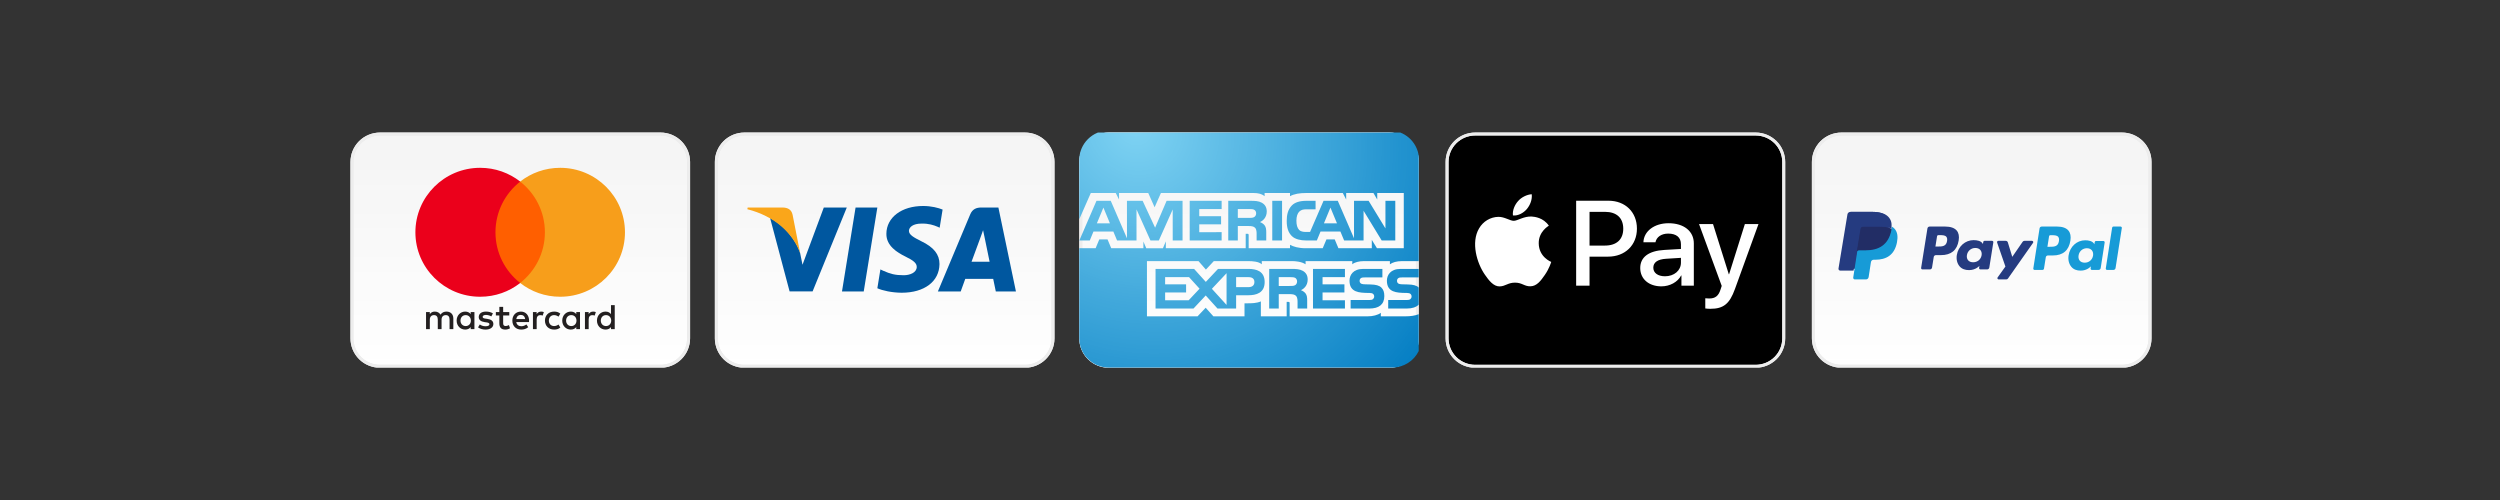
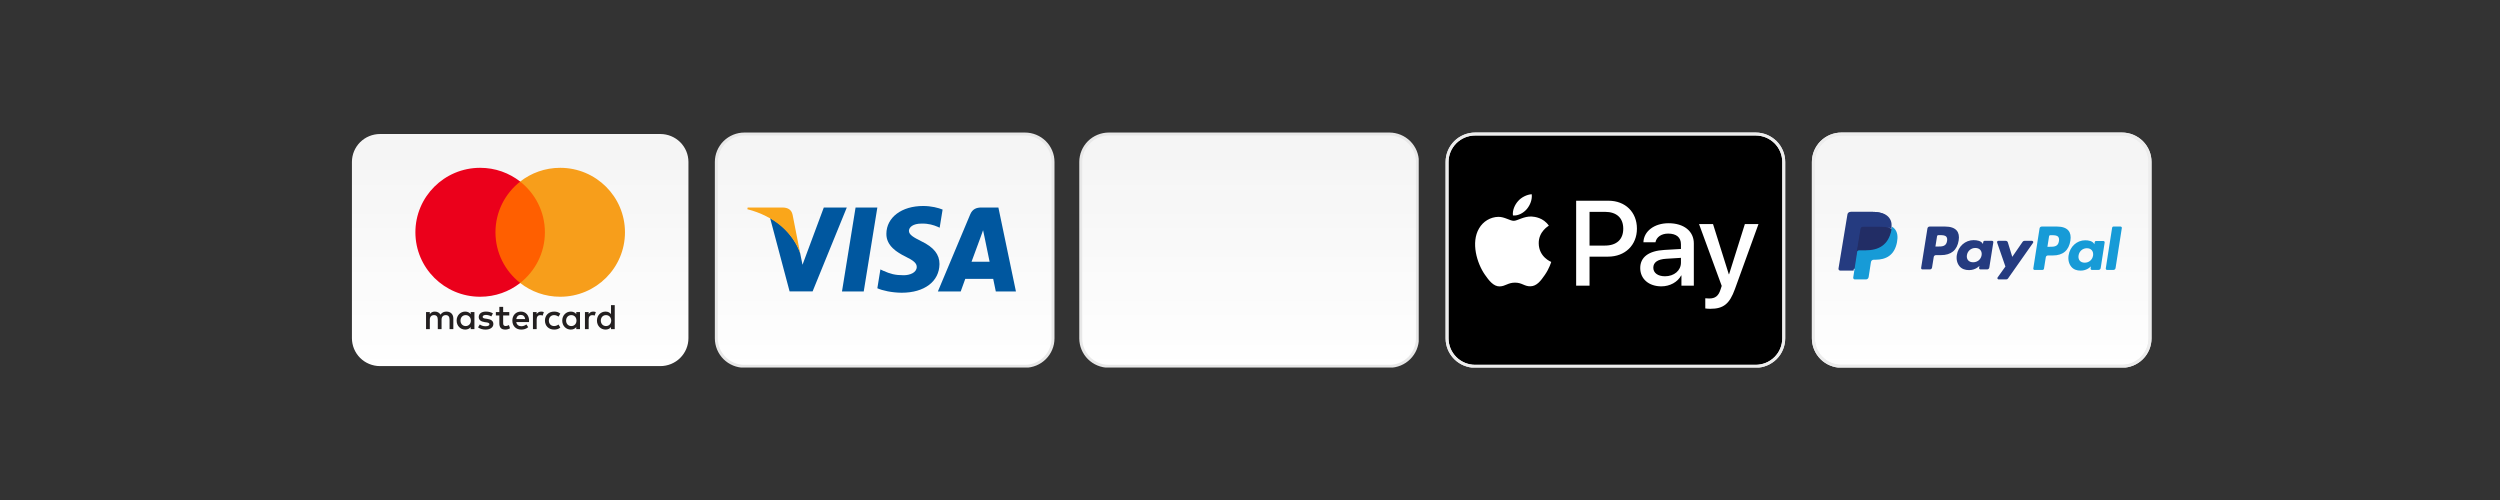
<svg xmlns="http://www.w3.org/2000/svg" width="500" zoomAndPan="magnify" viewBox="0 0 375 75" height="100" preserveAspectRatio="xMidYMid meet" version="1.2">
  <rect x="0" y="0" width="375" height="75" fill="#333333" stroke="none" />
  <defs>
    <clipPath id="afef23a307">
      <path d="M 107.188 20 L 158 20 L 158 55 L 107.188 55 Z M 107.188 20 " />
    </clipPath>
    <clipPath id="391d6c49d4">
      <path d="M 111.656 20.102 L 153.719 20.102 C 153.996 20.102 154.27 20.129 154.543 20.184 C 154.812 20.238 155.074 20.316 155.332 20.422 C 155.586 20.527 155.828 20.656 156.059 20.809 C 156.285 20.961 156.5 21.137 156.695 21.328 C 156.891 21.523 157.066 21.734 157.219 21.965 C 157.371 22.191 157.5 22.434 157.605 22.688 C 157.711 22.941 157.793 23.203 157.848 23.473 C 157.898 23.742 157.926 24.016 157.926 24.289 L 157.926 50.727 C 157.926 51 157.898 51.273 157.848 51.543 C 157.793 51.812 157.711 52.074 157.605 52.328 C 157.5 52.582 157.371 52.824 157.219 53.051 C 157.066 53.281 156.891 53.492 156.695 53.688 C 156.5 53.883 156.285 54.055 156.059 54.207 C 155.828 54.359 155.586 54.488 155.332 54.594 C 155.074 54.699 154.812 54.777 154.543 54.832 C 154.27 54.887 153.996 54.914 153.719 54.914 L 111.656 54.914 C 111.379 54.914 111.105 54.887 110.836 54.832 C 110.566 54.777 110.301 54.699 110.047 54.594 C 109.793 54.488 109.551 54.359 109.32 54.207 C 109.09 54.055 108.879 53.883 108.684 53.688 C 108.488 53.492 108.312 53.281 108.16 53.051 C 108.008 52.824 107.875 52.582 107.77 52.328 C 107.664 52.074 107.586 51.812 107.531 51.543 C 107.477 51.273 107.449 51 107.449 50.727 L 107.449 24.289 C 107.449 24.016 107.477 23.742 107.531 23.473 C 107.586 23.203 107.664 22.941 107.77 22.688 C 107.875 22.434 108.008 22.191 108.16 21.965 C 108.312 21.734 108.488 21.523 108.684 21.328 C 108.879 21.137 109.09 20.961 109.32 20.809 C 109.551 20.656 109.793 20.527 110.047 20.422 C 110.301 20.316 110.566 20.238 110.836 20.184 C 111.105 20.129 111.379 20.102 111.656 20.102 Z M 111.656 20.102 " />
    </clipPath>
    <linearGradient x1="57" gradientTransform="matrix(0.443,0,0,0.441,107.229,19.883)" y1="0.5" x2="57" gradientUnits="userSpaceOnUse" y2="79.5" id="d48ccae897">
      <stop style="stop-color:#f5f5f5;stop-opacity:1;" offset="0" />
      <stop style="stop-color:#f5f5f5;stop-opacity:1;" offset="0.125" />
      <stop style="stop-color:#f6f6f6;stop-opacity:1;" offset="0.188" />
      <stop style="stop-color:#f7f7f7;stop-opacity:1;" offset="0.25" />
      <stop style="stop-color:#f7f7f7;stop-opacity:1;" offset="0.312" />
      <stop style="stop-color:#f8f8f8;stop-opacity:1;" offset="0.375" />
      <stop style="stop-color:#f9f9f9;stop-opacity:1;" offset="0.438" />
      <stop style="stop-color:#f9f9f9;stop-opacity:1;" offset="0.5" />
      <stop style="stop-color:#fafafa;stop-opacity:1;" offset="0.562" />
      <stop style="stop-color:#fbfbfb;stop-opacity:1;" offset="0.625" />
      <stop style="stop-color:#fbfbfb;stop-opacity:1;" offset="0.688" />
      <stop style="stop-color:#fcfcfc;stop-opacity:1;" offset="0.75" />
      <stop style="stop-color:#fdfdfd;stop-opacity:1;" offset="0.812" />
      <stop style="stop-color:#fdfdfd;stop-opacity:1;" offset="0.875" />
      <stop style="stop-color:#fefefe;stop-opacity:1;" offset="0.938" />
      <stop style="stop-color:#ffffff;stop-opacity:1;" offset="1" />
    </linearGradient>
    <clipPath id="a97fa40fce">
      <path d="M 107.188 19.883 L 158.188 19.883 L 158.188 55.133 L 107.188 55.133 Z M 107.188 19.883 " />
    </clipPath>
    <clipPath id="187abb9d83">
      <path d="M 52.527 20 L 103.527 20 L 103.527 55 L 52.527 55 Z M 52.527 20 " />
    </clipPath>
    <clipPath id="0f68113602">
      <path d="M 56.996 20.102 L 99.059 20.102 C 99.336 20.102 99.609 20.129 99.879 20.184 C 100.148 20.238 100.414 20.316 100.668 20.422 C 100.922 20.527 101.164 20.656 101.395 20.809 C 101.625 20.961 101.836 21.137 102.031 21.328 C 102.227 21.523 102.402 21.734 102.555 21.965 C 102.711 22.191 102.84 22.434 102.945 22.688 C 103.051 22.941 103.129 23.203 103.184 23.473 C 103.238 23.742 103.266 24.016 103.266 24.289 L 103.266 50.727 C 103.266 51 103.238 51.273 103.184 51.543 C 103.129 51.812 103.051 52.074 102.945 52.328 C 102.84 52.582 102.711 52.824 102.555 53.051 C 102.402 53.281 102.227 53.492 102.031 53.688 C 101.836 53.883 101.625 54.055 101.395 54.207 C 101.164 54.359 100.922 54.488 100.668 54.594 C 100.414 54.699 100.148 54.777 99.879 54.832 C 99.609 54.887 99.336 54.914 99.059 54.914 L 56.996 54.914 C 56.719 54.914 56.445 54.887 56.176 54.832 C 55.902 54.777 55.641 54.699 55.387 54.594 C 55.129 54.488 54.887 54.359 54.656 54.207 C 54.43 54.055 54.215 53.883 54.02 53.688 C 53.824 53.492 53.652 53.281 53.496 53.051 C 53.344 52.824 53.215 52.582 53.109 52.328 C 53.004 52.074 52.922 51.812 52.871 51.543 C 52.816 51.273 52.789 51 52.789 50.727 L 52.789 24.289 C 52.789 24.016 52.816 23.742 52.871 23.473 C 52.922 23.203 53.004 22.941 53.109 22.688 C 53.215 22.434 53.344 22.191 53.496 21.965 C 53.652 21.734 53.824 21.523 54.02 21.328 C 54.215 21.137 54.43 20.961 54.656 20.809 C 54.887 20.656 55.129 20.527 55.387 20.422 C 55.641 20.316 55.902 20.238 56.176 20.184 C 56.445 20.129 56.719 20.102 56.996 20.102 Z M 56.996 20.102 " />
    </clipPath>
    <linearGradient x1="57" gradientTransform="matrix(0.443,0,0,0.441,52.567,19.883)" y1="0.5" x2="57" gradientUnits="userSpaceOnUse" y2="79.5" id="cf3413ddea">
      <stop style="stop-color:#f5f5f5;stop-opacity:1;" offset="0" />
      <stop style="stop-color:#f5f5f5;stop-opacity:1;" offset="0.125" />
      <stop style="stop-color:#f6f6f6;stop-opacity:1;" offset="0.188" />
      <stop style="stop-color:#f7f7f7;stop-opacity:1;" offset="0.25" />
      <stop style="stop-color:#f7f7f7;stop-opacity:1;" offset="0.312" />
      <stop style="stop-color:#f8f8f8;stop-opacity:1;" offset="0.375" />
      <stop style="stop-color:#f9f9f9;stop-opacity:1;" offset="0.438" />
      <stop style="stop-color:#f9f9f9;stop-opacity:1;" offset="0.5" />
      <stop style="stop-color:#fafafa;stop-opacity:1;" offset="0.562" />
      <stop style="stop-color:#fbfbfb;stop-opacity:1;" offset="0.625" />
      <stop style="stop-color:#fbfbfb;stop-opacity:1;" offset="0.688" />
      <stop style="stop-color:#fcfcfc;stop-opacity:1;" offset="0.75" />
      <stop style="stop-color:#fdfdfd;stop-opacity:1;" offset="0.812" />
      <stop style="stop-color:#fdfdfd;stop-opacity:1;" offset="0.875" />
      <stop style="stop-color:#fefefe;stop-opacity:1;" offset="0.938" />
      <stop style="stop-color:#ffffff;stop-opacity:1;" offset="1" />
    </linearGradient>
    <clipPath id="caab379c8d">
      <path d="M 52.527 19.883 L 103.527 19.883 L 103.527 55.133 L 52.527 55.133 Z M 52.527 19.883 " />
    </clipPath>
    <clipPath id="5aa084780d">
      <path d="M 217 20 L 267.797 20 L 267.797 55 L 217 55 Z M 217 20 " />
    </clipPath>
    <clipPath id="4b0fefb66f">
      <path d="M 216.797 19.883 L 267.797 19.883 L 267.797 55.133 L 216.797 55.133 Z M 216.797 19.883 " />
    </clipPath>
    <clipPath id="45ede0dae0">
      <path d="M 272 20 L 322.742 20 L 322.742 55 L 272 55 Z M 272 20 " />
    </clipPath>
    <clipPath id="9b514fa3fe">
      <path d="M 276.211 20.102 L 318.277 20.102 C 318.551 20.102 318.824 20.129 319.098 20.184 C 319.367 20.238 319.629 20.316 319.887 20.422 C 320.141 20.527 320.383 20.656 320.613 20.809 C 320.844 20.961 321.055 21.137 321.25 21.328 C 321.445 21.523 321.621 21.734 321.773 21.965 C 321.926 22.191 322.055 22.434 322.16 22.688 C 322.266 22.941 322.348 23.203 322.402 23.473 C 322.453 23.742 322.48 24.016 322.48 24.289 L 322.48 50.727 C 322.48 51 322.453 51.273 322.402 51.543 C 322.348 51.812 322.266 52.074 322.16 52.328 C 322.055 52.582 321.926 52.824 321.773 53.051 C 321.621 53.281 321.445 53.492 321.25 53.688 C 321.055 53.883 320.844 54.055 320.613 54.207 C 320.383 54.359 320.141 54.488 319.887 54.594 C 319.629 54.699 319.367 54.777 319.098 54.832 C 318.824 54.887 318.551 54.914 318.277 54.914 L 276.211 54.914 C 275.938 54.914 275.664 54.887 275.391 54.832 C 275.121 54.777 274.859 54.699 274.602 54.594 C 274.348 54.488 274.105 54.359 273.875 54.207 C 273.645 54.055 273.434 53.883 273.238 53.688 C 273.043 53.492 272.867 53.281 272.715 53.051 C 272.562 52.824 272.43 52.582 272.324 52.328 C 272.219 52.074 272.141 51.812 272.086 51.543 C 272.031 51.273 272.004 51 272.004 50.727 L 272.004 24.289 C 272.004 24.016 272.031 23.742 272.086 23.473 C 272.141 23.203 272.219 22.941 272.324 22.688 C 272.43 22.434 272.562 22.191 272.715 21.965 C 272.867 21.734 273.043 21.523 273.238 21.328 C 273.434 21.137 273.645 20.961 273.875 20.809 C 274.105 20.656 274.348 20.527 274.602 20.422 C 274.859 20.316 275.121 20.238 275.391 20.184 C 275.664 20.129 275.938 20.102 276.211 20.102 Z M 276.211 20.102 " />
    </clipPath>
    <linearGradient x1="57" gradientTransform="matrix(0.443,0,0,0.441,271.784,19.883)" y1="0.5" x2="57" gradientUnits="userSpaceOnUse" y2="79.5" id="e7400ee97a">
      <stop style="stop-color:#f5f5f5;stop-opacity:1;" offset="0" />
      <stop style="stop-color:#f5f5f5;stop-opacity:1;" offset="0.125" />
      <stop style="stop-color:#f6f6f6;stop-opacity:1;" offset="0.188" />
      <stop style="stop-color:#f7f7f7;stop-opacity:1;" offset="0.25" />
      <stop style="stop-color:#f7f7f7;stop-opacity:1;" offset="0.312" />
      <stop style="stop-color:#f8f8f8;stop-opacity:1;" offset="0.375" />
      <stop style="stop-color:#f9f9f9;stop-opacity:1;" offset="0.438" />
      <stop style="stop-color:#f9f9f9;stop-opacity:1;" offset="0.5" />
      <stop style="stop-color:#fafafa;stop-opacity:1;" offset="0.562" />
      <stop style="stop-color:#fbfbfb;stop-opacity:1;" offset="0.625" />
      <stop style="stop-color:#fbfbfb;stop-opacity:1;" offset="0.688" />
      <stop style="stop-color:#fcfcfc;stop-opacity:1;" offset="0.75" />
      <stop style="stop-color:#fdfdfd;stop-opacity:1;" offset="0.812" />
      <stop style="stop-color:#fdfdfd;stop-opacity:1;" offset="0.875" />
      <stop style="stop-color:#fefefe;stop-opacity:1;" offset="0.938" />
      <stop style="stop-color:#ffffff;stop-opacity:1;" offset="1" />
    </linearGradient>
    <clipPath id="ea0f892247">
      <path d="M 271.742 19.883 L 322.742 19.883 L 322.742 55.133 L 271.742 55.133 Z M 271.742 19.883 " />
    </clipPath>
    <clipPath id="839ed722df">
      <path d="M 162 20 L 212.809 20 L 212.809 55 L 162 55 Z M 162 20 " />
    </clipPath>
    <clipPath id="efd1846c7f">
      <path d="M 166.32 20.102 L 208.383 20.102 C 208.66 20.102 208.934 20.129 209.203 20.184 C 209.473 20.238 209.738 20.316 209.992 20.422 C 210.246 20.527 210.488 20.656 210.719 20.809 C 210.949 20.961 211.16 21.137 211.355 21.328 C 211.551 21.523 211.727 21.734 211.879 21.965 C 212.035 22.191 212.164 22.434 212.27 22.688 C 212.375 22.941 212.453 23.203 212.508 23.473 C 212.562 23.742 212.59 24.016 212.59 24.289 L 212.59 50.727 C 212.59 51 212.562 51.273 212.508 51.543 C 212.453 51.812 212.375 52.074 212.27 52.328 C 212.164 52.582 212.035 52.824 211.879 53.051 C 211.727 53.281 211.551 53.492 211.355 53.688 C 211.16 53.883 210.949 54.055 210.719 54.207 C 210.488 54.359 210.246 54.488 209.992 54.594 C 209.738 54.699 209.473 54.777 209.203 54.832 C 208.934 54.887 208.66 54.914 208.383 54.914 L 166.32 54.914 C 166.043 54.914 165.77 54.887 165.5 54.832 C 165.227 54.777 164.965 54.699 164.711 54.594 C 164.453 54.488 164.211 54.359 163.98 54.207 C 163.754 54.055 163.539 53.883 163.344 53.688 C 163.148 53.492 162.977 53.281 162.82 53.051 C 162.668 52.824 162.539 52.582 162.434 52.328 C 162.328 52.074 162.246 51.812 162.195 51.543 C 162.141 51.273 162.113 51 162.113 50.727 L 162.113 24.289 C 162.113 24.016 162.141 23.742 162.195 23.473 C 162.246 23.203 162.328 22.941 162.434 22.688 C 162.539 22.434 162.668 22.191 162.82 21.965 C 162.977 21.734 163.148 21.523 163.344 21.328 C 163.539 21.137 163.754 20.961 163.98 20.809 C 164.211 20.656 164.453 20.527 164.711 20.422 C 164.965 20.316 165.227 20.238 165.5 20.184 C 165.77 20.129 166.043 20.102 166.32 20.102 Z M 166.32 20.102 " />
    </clipPath>
    <linearGradient x1="57" gradientTransform="matrix(0.443,0,0,0.441,161.891,19.883)" y1="0.5" x2="57" gradientUnits="userSpaceOnUse" y2="79.5" id="5f9ce56835">
      <stop style="stop-color:#f5f5f5;stop-opacity:1;" offset="0" />
      <stop style="stop-color:#f5f5f5;stop-opacity:1;" offset="0.125" />
      <stop style="stop-color:#f6f6f6;stop-opacity:1;" offset="0.188" />
      <stop style="stop-color:#f7f7f7;stop-opacity:1;" offset="0.25" />
      <stop style="stop-color:#f7f7f7;stop-opacity:1;" offset="0.312" />
      <stop style="stop-color:#f8f8f8;stop-opacity:1;" offset="0.375" />
      <stop style="stop-color:#f9f9f9;stop-opacity:1;" offset="0.438" />
      <stop style="stop-color:#f9f9f9;stop-opacity:1;" offset="0.5" />
      <stop style="stop-color:#fafafa;stop-opacity:1;" offset="0.562" />
      <stop style="stop-color:#fbfbfb;stop-opacity:1;" offset="0.625" />
      <stop style="stop-color:#fbfbfb;stop-opacity:1;" offset="0.688" />
      <stop style="stop-color:#fcfcfc;stop-opacity:1;" offset="0.75" />
      <stop style="stop-color:#fdfdfd;stop-opacity:1;" offset="0.812" />
      <stop style="stop-color:#fdfdfd;stop-opacity:1;" offset="0.875" />
      <stop style="stop-color:#fefefe;stop-opacity:1;" offset="0.938" />
      <stop style="stop-color:#ffffff;stop-opacity:1;" offset="1" />
    </linearGradient>
    <clipPath id="d747972f00">
      <path d="M 161.891 19.883 L 212.809 19.883 L 212.809 55.133 L 161.891 55.133 Z M 161.891 19.883 " />
    </clipPath>
    <clipPath id="70a4ad69bc">
-       <path d="M 161.891 19.883 L 212.809 19.883 L 212.809 55.133 L 161.891 55.133 Z M 161.891 19.883 " />
-     </clipPath>
+       </clipPath>
    <clipPath id="70e8c08d01">
      <path d="M 208.422 19.574 L 166.32 19.574 C 163.875 19.574 161.891 21.547 161.891 23.98 L 161.891 32.883 L 163.621 28.953 L 167.363 28.953 L 167.855 29.93 L 167.855 28.953 L 172.238 28.953 L 173.191 31.09 L 174.137 28.953 L 188.066 28.953 C 188.695 28.953 189.258 29.066 189.691 29.43 L 189.691 28.953 L 193.5 28.953 L 193.5 29.43 C 194.148 29.074 194.969 28.953 195.898 28.953 L 201.422 28.953 L 201.926 29.93 L 201.926 28.953 L 206.016 28.953 L 206.586 29.93 L 206.586 28.953 L 210.566 28.953 L 210.566 37.234 L 206.543 37.234 L 205.77 35.977 L 205.77 37.234 L 200.762 37.234 L 200.207 35.906 L 198.969 35.906 L 198.406 37.234 L 195.801 37.234 C 194.77 37.234 193.992 36.988 193.5 36.723 L 193.5 37.234 L 187.301 37.234 L 187.301 35.352 C 187.301 35.086 187.262 35.066 187.086 35.066 L 186.855 35.066 L 186.855 37.234 L 174.875 37.234 L 174.875 36.207 L 174.438 37.238 L 171.941 37.238 L 171.508 36.227 L 171.508 37.234 L 166.684 37.234 L 166.129 35.906 L 164.895 35.906 L 164.344 37.234 L 161.891 37.234 L 161.891 50.742 C 161.898 53.168 163.879 55.133 166.32 55.133 L 208.828 55.133 C 210.578 55.133 212.09 54.125 212.809 52.656 L 212.809 47.129 C 212.254 47.355 211.551 47.449 210.836 47.449 L 207.121 47.449 L 207.121 46.926 C 206.695 47.262 205.898 47.449 205.16 47.449 L 193.445 47.449 L 193.445 45.523 C 193.445 45.301 193.426 45.281 193.191 45.281 L 193 45.281 L 193 47.449 L 189.129 47.449 L 189.129 45.211 C 188.492 45.484 187.762 45.496 187.141 45.496 L 186.676 45.496 L 186.676 47.449 L 182.004 47.445 L 180.852 46.16 L 179.633 47.449 L 172.043 47.449 L 172.043 39.168 L 179.777 39.168 L 180.883 40.438 L 182.07 39.168 L 187.258 39.168 C 187.852 39.168 188.824 39.223 189.266 39.645 L 189.266 39.168 L 193.891 39.168 C 194.336 39.168 195.273 39.254 195.836 39.645 L 195.836 39.168 L 202.844 39.168 L 202.844 39.645 C 203.191 39.316 203.941 39.168 204.562 39.168 L 208.484 39.168 L 208.484 39.645 C 208.895 39.352 209.488 39.168 210.285 39.168 L 212.809 39.168 L 212.809 23.379 C 212.516 21.23 210.664 19.574 208.422 19.574 Z M 212.809 40.336 L 210.09 40.336 C 208.582 40.336 208.035 41.254 208.035 42.105 C 208.035 43.879 209.531 43.914 210.828 43.941 C 210.906 43.941 210.984 43.945 211.062 43.945 C 211.309 43.953 211.453 43.988 211.562 44.078 C 211.664 44.164 211.738 44.297 211.738 44.473 C 211.738 44.641 211.664 44.773 211.566 44.859 C 211.449 44.969 211.258 45.004 210.992 45.004 L 208.23 45.004 L 208.23 46.281 L 211 46.281 C 211.82 46.281 212.434 46.086 212.809 45.691 L 212.809 43.133 C 212.484 42.812 211.969 42.688 211.184 42.668 L 210.414 42.648 C 210.176 42.645 210.012 42.633 209.863 42.582 C 209.68 42.52 209.551 42.363 209.551 42.141 C 209.551 41.953 209.609 41.812 209.762 41.711 C 209.902 41.621 210.074 41.613 210.332 41.613 L 212.809 41.613 Z M 207.25 36.066 L 209.293 36.066 L 209.293 30.121 L 207.816 30.121 L 207.816 34.262 L 205.293 30.121 L 203.102 30.121 L 203.102 35.742 L 200.668 30.121 L 198.531 30.121 L 196.508 34.793 L 195.867 34.793 C 195.48 34.793 195.082 34.719 194.871 34.488 C 194.586 34.184 194.461 33.73 194.461 33.098 C 194.461 32.473 194.629 31.996 194.883 31.75 C 195.164 31.473 195.461 31.395 195.992 31.395 L 197.336 31.398 L 197.336 30.121 L 195.965 30.121 C 194.973 30.121 194.238 30.348 193.777 30.816 C 193.168 31.449 193.008 32.258 193.008 33.141 C 193.008 34.219 193.266 34.898 193.77 35.406 C 194.27 35.906 195.148 36.066 195.855 36.066 L 197.527 36.066 L 198.078 34.734 L 201.062 34.734 L 201.617 36.066 L 204.535 36.066 L 204.535 31.613 Z M 192.309 36.066 L 190.84 36.066 L 190.84 30.121 L 192.309 30.121 Z M 187.543 30.121 C 188.273 30.121 188.812 30.148 189.273 30.41 C 189.734 30.672 190.012 31.062 190.012 31.727 C 190.012 32.672 189.371 33.16 188.992 33.305 C 189.305 33.426 189.578 33.637 189.699 33.809 C 189.898 34.098 189.938 34.371 189.938 34.887 L 189.938 36.066 L 188.492 36.066 L 188.492 35.316 C 188.492 35.281 188.492 35.25 188.492 35.215 C 188.496 34.871 188.5 34.418 188.258 34.164 C 188.051 33.949 187.734 33.902 187.215 33.902 L 185.672 33.902 L 185.672 36.066 L 184.238 36.066 L 184.238 30.121 Z M 179.887 34.828 L 183.246 34.824 L 183.246 36.066 L 178.453 36.066 L 178.453 30.121 L 183.246 30.121 L 183.246 31.359 L 179.887 31.359 L 179.887 32.43 L 183.164 32.43 L 183.164 33.652 L 179.887 33.652 Z M 174.992 30.121 L 177.383 30.121 L 177.383 36.066 L 175.906 36.066 L 175.906 31.414 L 173.828 36.066 L 172.566 36.066 L 170.477 31.406 L 170.477 36.066 L 167.559 36.066 L 167.004 34.734 L 164.02 34.734 L 163.469 36.066 L 161.902 36.066 L 164.473 30.121 L 166.613 30.121 L 169.047 35.746 L 169.043 30.121 L 171.395 30.121 L 173.266 34.152 Z M 199.566 31.137 L 200.547 33.5 L 198.59 33.5 Z M 187.422 32.684 C 187.699 32.684 187.934 32.676 188.125 32.559 C 188.309 32.457 188.422 32.25 188.422 31.996 C 188.422 31.746 188.305 31.562 188.125 31.465 C 187.957 31.367 187.695 31.359 187.441 31.359 L 185.672 31.359 L 185.672 32.684 Z M 165.512 31.137 L 164.531 33.5 L 166.488 33.5 Z M 205.57 42.668 C 206.367 42.688 206.895 42.82 207.215 43.148 C 207.5 43.441 207.648 43.789 207.648 44.41 C 207.648 45.672 206.844 46.281 205.391 46.281 L 202.594 46.281 L 202.594 45.004 L 205.383 45.004 C 205.648 45.004 205.84 44.969 205.957 44.859 C 206.055 44.773 206.129 44.641 206.129 44.473 C 206.129 44.297 206.055 44.164 205.953 44.078 C 205.848 43.988 205.699 43.953 205.453 43.945 C 205.375 43.945 205.297 43.941 205.215 43.941 C 203.922 43.914 202.426 43.879 202.426 42.105 C 202.426 41.25 202.973 40.336 204.484 40.336 L 207.359 40.336 L 207.359 41.613 L 204.727 41.613 C 204.465 41.613 204.293 41.621 204.152 41.711 C 204 41.812 203.941 41.953 203.941 42.141 C 203.941 42.363 204.07 42.52 204.254 42.582 C 204.402 42.633 204.562 42.645 204.805 42.648 Z M 198.383 45.043 L 201.742 45.043 L 201.742 46.281 L 196.949 46.281 L 196.949 40.336 L 201.742 40.336 L 201.742 41.574 L 198.383 41.574 L 198.383 42.648 L 201.664 42.645 L 201.664 43.867 L 198.383 43.867 Z M 193.688 40.336 C 194.414 40.336 194.949 40.363 195.414 40.625 C 195.875 40.887 196.152 41.277 196.152 41.941 C 196.152 42.887 195.512 43.371 195.137 43.52 C 195.449 43.637 195.719 43.852 195.84 44.023 C 196.043 44.312 196.078 44.586 196.078 45.102 L 196.078 46.281 L 194.633 46.281 L 194.633 45.527 C 194.633 45.496 194.633 45.461 194.633 45.422 C 194.637 45.078 194.641 44.633 194.398 44.375 C 194.191 44.164 193.879 44.117 193.355 44.117 L 191.812 44.121 L 191.812 46.281 L 190.379 46.281 L 190.379 40.336 Z M 182.703 40.336 L 187.289 40.336 C 188.422 40.336 189.699 40.656 189.699 42.301 C 189.699 43.945 188.453 44.289 187.203 44.289 L 185.418 44.289 L 185.418 46.281 L 182.625 46.281 L 180.859 44.32 L 179.023 46.281 L 173.332 46.281 L 173.332 40.336 L 179.113 40.336 L 180.871 42.285 Z M 193.562 42.895 C 193.84 42.895 194.074 42.887 194.27 42.777 C 194.449 42.672 194.562 42.465 194.562 42.211 C 194.562 41.961 194.445 41.777 194.27 41.676 C 194.098 41.582 193.836 41.574 193.582 41.574 L 191.812 41.574 L 191.812 42.898 Z M 185.418 43.07 L 187.273 43.07 C 187.82 43.07 188.16 42.812 188.16 42.301 C 188.16 41.785 187.805 41.574 187.289 41.574 L 185.418 41.574 Z M 183.984 40.98 L 181.785 43.32 L 183.984 45.738 Z M 174.77 45.043 L 178.297 45.043 L 179.934 43.305 L 178.359 41.574 L 174.77 41.574 L 174.77 42.648 L 177.914 42.645 L 177.914 43.867 L 174.77 43.867 Z M 174.77 45.043 " />
    </clipPath>
    <radialGradient gradientTransform="matrix(0.715,0.758,-0.7,0.654,170.248,19.119)" id="d21fb745cf" gradientUnits="userSpaceOnUse" r="54.373" cx="0" fx="0" cy="0" fy="0">
      <stop style="stop-color:#7ed3f3;stop-opacity:1;" offset="0" />
      <stop style="stop-color:#7ed2f3;stop-opacity:1;" offset="0.008" />
      <stop style="stop-color:#7dd2f2;stop-opacity:1;" offset="0.012" />
      <stop style="stop-color:#7dd1f2;stop-opacity:1;" offset="0.016" />
      <stop style="stop-color:#7cd1f2;stop-opacity:1;" offset="0.02" />
      <stop style="stop-color:#7cd1f2;stop-opacity:1;" offset="0.023" />
      <stop style="stop-color:#7bd0f2;stop-opacity:1;" offset="0.027" />
      <stop style="stop-color:#7bd0f1;stop-opacity:1;" offset="0.031" />
      <stop style="stop-color:#7ad0f1;stop-opacity:1;" offset="0.035" />
      <stop style="stop-color:#7acff1;stop-opacity:1;" offset="0.039" />
      <stop style="stop-color:#79cff1;stop-opacity:1;" offset="0.043" />
      <stop style="stop-color:#79cff1;stop-opacity:1;" offset="0.047" />
      <stop style="stop-color:#78cef0;stop-opacity:1;" offset="0.051" />
      <stop style="stop-color:#78cef0;stop-opacity:1;" offset="0.055" />
      <stop style="stop-color:#77cef0;stop-opacity:1;" offset="0.059" />
      <stop style="stop-color:#77cdf0;stop-opacity:1;" offset="0.062" />
      <stop style="stop-color:#76cdf0;stop-opacity:1;" offset="0.066" />
      <stop style="stop-color:#76cdef;stop-opacity:1;" offset="0.07" />
      <stop style="stop-color:#75ccef;stop-opacity:1;" offset="0.074" />
      <stop style="stop-color:#75ccef;stop-opacity:1;" offset="0.078" />
      <stop style="stop-color:#74ccef;stop-opacity:1;" offset="0.082" />
      <stop style="stop-color:#74cbef;stop-opacity:1;" offset="0.086" />
      <stop style="stop-color:#73cbef;stop-opacity:1;" offset="0.09" />
      <stop style="stop-color:#73cbee;stop-opacity:1;" offset="0.094" />
      <stop style="stop-color:#72caee;stop-opacity:1;" offset="0.098" />
      <stop style="stop-color:#72caee;stop-opacity:1;" offset="0.102" />
      <stop style="stop-color:#71caee;stop-opacity:1;" offset="0.105" />
      <stop style="stop-color:#71c9ee;stop-opacity:1;" offset="0.109" />
      <stop style="stop-color:#70c9ed;stop-opacity:1;" offset="0.113" />
      <stop style="stop-color:#70c9ed;stop-opacity:1;" offset="0.117" />
      <stop style="stop-color:#6fc8ed;stop-opacity:1;" offset="0.121" />
      <stop style="stop-color:#6fc8ed;stop-opacity:1;" offset="0.125" />
      <stop style="stop-color:#6fc8ed;stop-opacity:1;" offset="0.129" />
      <stop style="stop-color:#6ec7ec;stop-opacity:1;" offset="0.133" />
      <stop style="stop-color:#6ec7ec;stop-opacity:1;" offset="0.137" />
      <stop style="stop-color:#6dc6ec;stop-opacity:1;" offset="0.141" />
      <stop style="stop-color:#6dc6ec;stop-opacity:1;" offset="0.145" />
      <stop style="stop-color:#6cc6ec;stop-opacity:1;" offset="0.148" />
      <stop style="stop-color:#6cc5eb;stop-opacity:1;" offset="0.152" />
      <stop style="stop-color:#6bc5eb;stop-opacity:1;" offset="0.156" />
      <stop style="stop-color:#6bc5eb;stop-opacity:1;" offset="0.16" />
      <stop style="stop-color:#6ac4eb;stop-opacity:1;" offset="0.164" />
      <stop style="stop-color:#6ac4eb;stop-opacity:1;" offset="0.168" />
      <stop style="stop-color:#69c4eb;stop-opacity:1;" offset="0.172" />
      <stop style="stop-color:#69c3ea;stop-opacity:1;" offset="0.176" />
      <stop style="stop-color:#68c3ea;stop-opacity:1;" offset="0.18" />
      <stop style="stop-color:#68c3ea;stop-opacity:1;" offset="0.184" />
      <stop style="stop-color:#67c2ea;stop-opacity:1;" offset="0.188" />
      <stop style="stop-color:#67c2ea;stop-opacity:1;" offset="0.191" />
      <stop style="stop-color:#66c2e9;stop-opacity:1;" offset="0.195" />
      <stop style="stop-color:#66c1e9;stop-opacity:1;" offset="0.199" />
      <stop style="stop-color:#65c1e9;stop-opacity:1;" offset="0.203" />
      <stop style="stop-color:#65c1e9;stop-opacity:1;" offset="0.207" />
      <stop style="stop-color:#64c0e9;stop-opacity:1;" offset="0.211" />
      <stop style="stop-color:#64c0e8;stop-opacity:1;" offset="0.215" />
      <stop style="stop-color:#63c0e8;stop-opacity:1;" offset="0.219" />
      <stop style="stop-color:#63bfe8;stop-opacity:1;" offset="0.223" />
      <stop style="stop-color:#62bfe8;stop-opacity:1;" offset="0.227" />
      <stop style="stop-color:#62bfe8;stop-opacity:1;" offset="0.23" />
      <stop style="stop-color:#61bee7;stop-opacity:1;" offset="0.234" />
      <stop style="stop-color:#61bee7;stop-opacity:1;" offset="0.238" />
      <stop style="stop-color:#60bee7;stop-opacity:1;" offset="0.242" />
      <stop style="stop-color:#60bde7;stop-opacity:1;" offset="0.246" />
      <stop style="stop-color:#5fbde7;stop-opacity:1;" offset="0.25" />
      <stop style="stop-color:#5fbce6;stop-opacity:1;" offset="0.254" />
      <stop style="stop-color:#5ebce6;stop-opacity:1;" offset="0.262" />
      <stop style="stop-color:#5dbbe6;stop-opacity:1;" offset="0.27" />
      <stop style="stop-color:#5cbae5;stop-opacity:1;" offset="0.277" />
      <stop style="stop-color:#5bbae5;stop-opacity:1;" offset="0.285" />
      <stop style="stop-color:#5ab9e4;stop-opacity:1;" offset="0.293" />
      <stop style="stop-color:#59b8e4;stop-opacity:1;" offset="0.301" />
      <stop style="stop-color:#58b8e4;stop-opacity:1;" offset="0.309" />
      <stop style="stop-color:#57b7e3;stop-opacity:1;" offset="0.316" />
      <stop style="stop-color:#56b6e3;stop-opacity:1;" offset="0.324" />
      <stop style="stop-color:#55b6e3;stop-opacity:1;" offset="0.332" />
      <stop style="stop-color:#54b5e2;stop-opacity:1;" offset="0.34" />
      <stop style="stop-color:#53b4e2;stop-opacity:1;" offset="0.348" />
      <stop style="stop-color:#52b4e1;stop-opacity:1;" offset="0.355" />
      <stop style="stop-color:#51b3e1;stop-opacity:1;" offset="0.363" />
      <stop style="stop-color:#50b2e1;stop-opacity:1;" offset="0.371" />
      <stop style="stop-color:#4fb2e0;stop-opacity:1;" offset="0.379" />
      <stop style="stop-color:#4eb1e0;stop-opacity:1;" offset="0.387" />
      <stop style="stop-color:#4db0e0;stop-opacity:1;" offset="0.395" />
      <stop style="stop-color:#4cb0df;stop-opacity:1;" offset="0.402" />
      <stop style="stop-color:#4bafdf;stop-opacity:1;" offset="0.41" />
      <stop style="stop-color:#4aaede;stop-opacity:1;" offset="0.418" />
      <stop style="stop-color:#49aede;stop-opacity:1;" offset="0.426" />
      <stop style="stop-color:#48adde;stop-opacity:1;" offset="0.434" />
      <stop style="stop-color:#47acdd;stop-opacity:1;" offset="0.441" />
      <stop style="stop-color:#46abdd;stop-opacity:1;" offset="0.449" />
      <stop style="stop-color:#45abdc;stop-opacity:1;" offset="0.457" />
      <stop style="stop-color:#44aadc;stop-opacity:1;" offset="0.465" />
      <stop style="stop-color:#43a9dc;stop-opacity:1;" offset="0.473" />
      <stop style="stop-color:#42a9db;stop-opacity:1;" offset="0.48" />
      <stop style="stop-color:#41a8db;stop-opacity:1;" offset="0.488" />
      <stop style="stop-color:#40a7db;stop-opacity:1;" offset="0.496" />
      <stop style="stop-color:#3fa7da;stop-opacity:1;" offset="0.504" />
      <stop style="stop-color:#3fa7da;stop-opacity:1;" offset="0.508" />
      <stop style="stop-color:#3ea6da;stop-opacity:1;" offset="0.512" />
      <stop style="stop-color:#3ea6da;stop-opacity:1;" offset="0.516" />
      <stop style="stop-color:#3da6d9;stop-opacity:1;" offset="0.52" />
      <stop style="stop-color:#3da5d9;stop-opacity:1;" offset="0.523" />
      <stop style="stop-color:#3ca5d9;stop-opacity:1;" offset="0.527" />
      <stop style="stop-color:#3ca5d9;stop-opacity:1;" offset="0.531" />
      <stop style="stop-color:#3ba4d9;stop-opacity:1;" offset="0.535" />
      <stop style="stop-color:#3ba4d9;stop-opacity:1;" offset="0.539" />
      <stop style="stop-color:#3aa3d8;stop-opacity:1;" offset="0.543" />
      <stop style="stop-color:#3aa3d8;stop-opacity:1;" offset="0.547" />
      <stop style="stop-color:#39a3d8;stop-opacity:1;" offset="0.551" />
      <stop style="stop-color:#39a2d8;stop-opacity:1;" offset="0.555" />
      <stop style="stop-color:#38a2d8;stop-opacity:1;" offset="0.559" />
      <stop style="stop-color:#38a2d7;stop-opacity:1;" offset="0.562" />
      <stop style="stop-color:#37a1d7;stop-opacity:1;" offset="0.566" />
      <stop style="stop-color:#37a1d7;stop-opacity:1;" offset="0.57" />
      <stop style="stop-color:#36a1d7;stop-opacity:1;" offset="0.574" />
      <stop style="stop-color:#36a0d7;stop-opacity:1;" offset="0.578" />
      <stop style="stop-color:#35a0d6;stop-opacity:1;" offset="0.582" />
      <stop style="stop-color:#35a0d6;stop-opacity:1;" offset="0.586" />
      <stop style="stop-color:#349fd6;stop-opacity:1;" offset="0.59" />
      <stop style="stop-color:#349fd6;stop-opacity:1;" offset="0.594" />
      <stop style="stop-color:#339fd6;stop-opacity:1;" offset="0.598" />
      <stop style="stop-color:#339ed5;stop-opacity:1;" offset="0.602" />
      <stop style="stop-color:#329ed5;stop-opacity:1;" offset="0.605" />
      <stop style="stop-color:#329ed5;stop-opacity:1;" offset="0.609" />
      <stop style="stop-color:#319dd5;stop-opacity:1;" offset="0.613" />
      <stop style="stop-color:#319dd5;stop-opacity:1;" offset="0.617" />
      <stop style="stop-color:#319dd5;stop-opacity:1;" offset="0.621" />
      <stop style="stop-color:#309cd4;stop-opacity:1;" offset="0.625" />
      <stop style="stop-color:#2f9cd4;stop-opacity:1;" offset="0.629" />
      <stop style="stop-color:#2e9bd4;stop-opacity:1;" offset="0.637" />
      <stop style="stop-color:#2d9ad3;stop-opacity:1;" offset="0.645" />
      <stop style="stop-color:#2c9ad3;stop-opacity:1;" offset="0.652" />
      <stop style="stop-color:#2b99d2;stop-opacity:1;" offset="0.66" />
      <stop style="stop-color:#2a98d2;stop-opacity:1;" offset="0.668" />
      <stop style="stop-color:#2998d2;stop-opacity:1;" offset="0.676" />
      <stop style="stop-color:#2897d1;stop-opacity:1;" offset="0.684" />
      <stop style="stop-color:#2796d1;stop-opacity:1;" offset="0.691" />
      <stop style="stop-color:#2696d1;stop-opacity:1;" offset="0.699" />
      <stop style="stop-color:#2595d0;stop-opacity:1;" offset="0.707" />
      <stop style="stop-color:#2494d0;stop-opacity:1;" offset="0.715" />
      <stop style="stop-color:#2394cf;stop-opacity:1;" offset="0.723" />
      <stop style="stop-color:#2293cf;stop-opacity:1;" offset="0.73" />
      <stop style="stop-color:#2192cf;stop-opacity:1;" offset="0.738" />
      <stop style="stop-color:#2192ce;stop-opacity:1;" offset="0.746" />
      <stop style="stop-color:#2091ce;stop-opacity:1;" offset="0.754" />
      <stop style="stop-color:#1f91ce;stop-opacity:1;" offset="0.758" />
      <stop style="stop-color:#1f90ce;stop-opacity:1;" offset="0.762" />
      <stop style="stop-color:#1e90cd;stop-opacity:1;" offset="0.766" />
      <stop style="stop-color:#1e90cd;stop-opacity:1;" offset="0.77" />
      <stop style="stop-color:#1d8fcd;stop-opacity:1;" offset="0.773" />
      <stop style="stop-color:#1d8fcd;stop-opacity:1;" offset="0.777" />
      <stop style="stop-color:#1c8fcd;stop-opacity:1;" offset="0.781" />
      <stop style="stop-color:#1c8ecc;stop-opacity:1;" offset="0.785" />
      <stop style="stop-color:#1b8ecc;stop-opacity:1;" offset="0.789" />
      <stop style="stop-color:#1b8ecc;stop-opacity:1;" offset="0.793" />
      <stop style="stop-color:#1a8dcc;stop-opacity:1;" offset="0.797" />
      <stop style="stop-color:#1a8dcc;stop-opacity:1;" offset="0.801" />
      <stop style="stop-color:#198dcc;stop-opacity:1;" offset="0.805" />
      <stop style="stop-color:#198ccb;stop-opacity:1;" offset="0.809" />
      <stop style="stop-color:#188ccb;stop-opacity:1;" offset="0.812" />
      <stop style="stop-color:#188ccb;stop-opacity:1;" offset="0.816" />
      <stop style="stop-color:#178bca;stop-opacity:1;" offset="0.824" />
      <stop style="stop-color:#168aca;stop-opacity:1;" offset="0.832" />
      <stop style="stop-color:#158aca;stop-opacity:1;" offset="0.84" />
      <stop style="stop-color:#1489c9;stop-opacity:1;" offset="0.848" />
      <stop style="stop-color:#1388c9;stop-opacity:1;" offset="0.855" />
      <stop style="stop-color:#1287c9;stop-opacity:1;" offset="0.863" />
      <stop style="stop-color:#1187c8;stop-opacity:1;" offset="0.871" />
      <stop style="stop-color:#1086c8;stop-opacity:1;" offset="0.879" />
      <stop style="stop-color:#1086c8;stop-opacity:1;" offset="0.883" />
      <stop style="stop-color:#0f86c8;stop-opacity:1;" offset="0.887" />
      <stop style="stop-color:#0f85c7;stop-opacity:1;" offset="0.891" />
      <stop style="stop-color:#0e85c7;stop-opacity:1;" offset="0.895" />
      <stop style="stop-color:#0e85c7;stop-opacity:1;" offset="0.898" />
      <stop style="stop-color:#0d84c7;stop-opacity:1;" offset="0.902" />
      <stop style="stop-color:#0d84c7;stop-opacity:1;" offset="0.906" />
      <stop style="stop-color:#0c83c6;stop-opacity:1;" offset="0.91" />
      <stop style="stop-color:#0b83c6;stop-opacity:1;" offset="0.918" />
      <stop style="stop-color:#0a82c5;stop-opacity:1;" offset="0.926" />
      <stop style="stop-color:#0981c5;stop-opacity:1;" offset="0.934" />
      <stop style="stop-color:#0881c5;stop-opacity:1;" offset="0.941" />
      <stop style="stop-color:#0881c5;stop-opacity:1;" offset="0.945" />
      <stop style="stop-color:#0780c4;stop-opacity:1;" offset="0.949" />
      <stop style="stop-color:#0780c4;stop-opacity:1;" offset="0.953" />
      <stop style="stop-color:#067fc4;stop-opacity:1;" offset="0.957" />
      <stop style="stop-color:#057fc4;stop-opacity:1;" offset="0.965" />
      <stop style="stop-color:#047ec3;stop-opacity:1;" offset="0.973" />
      <stop style="stop-color:#047ec3;stop-opacity:1;" offset="0.977" />
      <stop style="stop-color:#037dc3;stop-opacity:1;" offset="0.98" />
      <stop style="stop-color:#027dc3;stop-opacity:1;" offset="0.988" />
      <stop style="stop-color:#027cc2;stop-opacity:1;" offset="0.992" />
      <stop style="stop-color:#017cc2;stop-opacity:1;" offset="1" />
    </radialGradient>
  </defs>
  <g id="2090e1d989">
    <g clip-rule="nonzero" clip-path="url(#afef23a307)">
      <g clip-rule="nonzero" clip-path="url(#391d6c49d4)">
        <path style=" stroke:none;fill-rule:nonzero;fill:url(#d48ccae897);" d="M 107.449 20.102 L 107.449 54.914 L 157.926 54.914 L 157.926 20.102 Z M 107.449 20.102 " />
      </g>
    </g>
    <g clip-rule="nonzero" clip-path="url(#a97fa40fce)">
      <path style="fill:none;stroke-width:1;stroke-linecap:butt;stroke-linejoin:miter;stroke:#e8e8e8;stroke-opacity:1;stroke-miterlimit:4;" d="M 9.998 0.496 L 104.996 0.496 C 105.622 0.496 106.24 0.558 106.858 0.682 C 107.466 0.806 108.057 0.984 108.64 1.223 C 109.213 1.462 109.76 1.755 110.281 2.101 C 110.792 2.446 111.278 2.845 111.719 3.28 C 112.16 3.723 112.557 4.202 112.901 4.725 C 113.245 5.239 113.536 5.789 113.774 6.365 C 114.012 6.941 114.198 7.535 114.321 8.147 C 114.436 8.759 114.498 9.379 114.498 10 L 114.498 70 C 114.498 70.62 114.436 71.241 114.321 71.852 C 114.198 72.464 114.012 73.058 113.774 73.634 C 113.536 74.211 113.245 74.76 112.901 75.274 C 112.557 75.798 112.16 76.276 111.719 76.72 C 111.278 77.163 110.792 77.553 110.281 77.899 C 109.76 78.244 109.213 78.537 108.64 78.776 C 108.057 79.016 107.466 79.193 106.858 79.317 C 106.24 79.441 105.622 79.503 104.996 79.503 L 9.998 79.503 C 9.372 79.503 8.754 79.441 8.146 79.317 C 7.537 79.193 6.937 79.016 6.364 78.776 C 5.79 78.537 5.243 78.244 4.723 77.899 C 4.202 77.553 3.726 77.163 3.285 76.72 C 2.844 76.276 2.447 75.798 2.102 75.274 C 1.758 74.76 1.458 74.211 1.22 73.634 C 0.982 73.058 0.806 72.464 0.682 71.852 C 0.559 71.241 0.497 70.62 0.497 70 L 0.497 10 C 0.497 9.379 0.559 8.759 0.682 8.147 C 0.806 7.535 0.982 6.941 1.22 6.365 C 1.458 5.789 1.758 5.239 2.102 4.725 C 2.447 4.202 2.844 3.723 3.285 3.28 C 3.726 2.845 4.202 2.446 4.723 2.101 C 5.243 1.755 5.79 1.462 6.364 1.223 C 6.937 0.984 7.537 0.806 8.146 0.682 C 8.754 0.558 9.372 0.496 9.998 0.496 Z M 9.998 0.496 " transform="matrix(0.443,0,0,0.441,107.229,19.883)" />
-       <path style="fill:none;stroke-width:1;stroke-linecap:butt;stroke-linejoin:miter;stroke:#ededed;stroke-opacity:1;stroke-miterlimit:4;" d="M 9.998 0.496 L 104.996 0.496 C 105.622 0.496 106.24 0.558 106.858 0.682 C 107.466 0.806 108.057 0.984 108.64 1.223 C 109.213 1.462 109.76 1.755 110.281 2.101 C 110.792 2.446 111.278 2.845 111.719 3.28 C 112.16 3.723 112.557 4.202 112.901 4.725 C 113.245 5.239 113.536 5.789 113.774 6.365 C 114.012 6.941 114.198 7.535 114.321 8.147 C 114.436 8.759 114.498 9.379 114.498 10 L 114.498 70 C 114.498 70.62 114.436 71.241 114.321 71.852 C 114.198 72.464 114.012 73.058 113.774 73.634 C 113.536 74.211 113.245 74.76 112.901 75.274 C 112.557 75.798 112.16 76.276 111.719 76.72 C 111.278 77.163 110.792 77.553 110.281 77.899 C 109.76 78.244 109.213 78.537 108.64 78.776 C 108.057 79.016 107.466 79.193 106.858 79.317 C 106.24 79.441 105.622 79.503 104.996 79.503 L 9.998 79.503 C 9.372 79.503 8.754 79.441 8.146 79.317 C 7.537 79.193 6.937 79.016 6.364 78.776 C 5.79 78.537 5.243 78.244 4.723 77.899 C 4.202 77.553 3.726 77.163 3.285 76.72 C 2.844 76.276 2.447 75.798 2.102 75.274 C 1.758 74.76 1.458 74.211 1.22 73.634 C 0.982 73.058 0.806 72.464 0.682 71.852 C 0.559 71.241 0.497 70.62 0.497 70 L 0.497 10 C 0.497 9.379 0.559 8.759 0.682 8.147 C 0.806 7.535 0.982 6.941 1.22 6.365 C 1.458 5.789 1.758 5.239 2.102 4.725 C 2.447 4.202 2.844 3.723 3.285 3.28 C 3.726 2.845 4.202 2.446 4.723 2.101 C 5.243 1.755 5.79 1.462 6.364 1.223 C 6.937 0.984 7.537 0.806 8.146 0.682 C 8.754 0.558 9.372 0.496 9.998 0.496 Z M 9.998 0.496 " transform="matrix(0.443,0,0,0.441,107.229,19.883)" />
    </g>
    <path style=" stroke:none;fill-rule:nonzero;fill:#00579f;fill-opacity:1;" d="M 129.559 43.723 L 126.297 43.723 L 128.336 31.125 L 131.602 31.125 Z M 129.559 43.723 " />
    <path style=" stroke:none;fill-rule:nonzero;fill:#00579f;fill-opacity:1;" d="M 141.391 31.434 C 140.75 31.18 139.727 30.898 138.465 30.898 C 135.242 30.898 132.973 32.613 132.957 35.066 C 132.93 36.875 134.582 37.879 135.816 38.484 C 137.082 39.098 137.512 39.5 137.512 40.051 C 137.496 40.895 136.488 41.285 135.551 41.285 C 134.246 41.285 133.547 41.082 132.488 40.613 L 132.059 40.414 L 131.602 43.238 C 132.367 43.586 133.777 43.898 135.242 43.91 C 138.664 43.91 140.895 42.223 140.922 39.609 C 140.934 38.176 140.062 37.074 138.184 36.18 C 137.039 35.602 136.34 35.215 136.34 34.625 C 136.355 34.086 136.934 33.539 138.223 33.539 C 139.281 33.512 140.062 33.766 140.652 34.02 L 140.949 34.156 Z M 141.391 31.434 " />
    <path style=" stroke:none;fill-rule:nonzero;fill:#00579f;fill-opacity:1;" d="M 145.73 39.262 C 146 38.535 147.031 35.734 147.031 35.734 C 147.02 35.762 147.301 35 147.461 34.531 L 147.691 35.617 C 147.691 35.617 148.309 38.629 148.441 39.262 C 147.934 39.262 146.375 39.262 145.73 39.262 Z M 149.758 31.125 L 147.234 31.125 C 146.457 31.125 145.863 31.355 145.527 32.172 L 140.68 43.723 L 144.105 43.723 C 144.105 43.723 144.668 42.168 144.789 41.832 C 145.164 41.832 148.496 41.832 148.98 41.832 C 149.074 42.273 149.371 43.723 149.371 43.723 L 152.391 43.723 Z M 149.758 31.125 " />
    <path style=" stroke:none;fill-rule:nonzero;fill:#00579f;fill-opacity:1;" d="M 123.57 31.125 L 120.375 39.715 L 120.023 37.973 C 119.434 35.965 117.578 33.781 115.512 32.695 L 118.438 43.707 L 121.891 43.707 L 127.02 31.125 Z M 123.57 31.125 " />
    <path style=" stroke:none;fill-rule:nonzero;fill:#faa61a;fill-opacity:1;" d="M 117.406 31.125 L 112.152 31.125 L 112.102 31.383 C 116.195 32.426 118.91 34.945 120.023 37.973 L 118.883 32.184 C 118.695 31.383 118.117 31.152 117.406 31.125 Z M 117.406 31.125 " />
    <g clip-rule="nonzero" clip-path="url(#187abb9d83)">
      <g clip-rule="nonzero" clip-path="url(#0f68113602)">
        <path style=" stroke:none;fill-rule:nonzero;fill:url(#cf3413ddea);" d="M 52.789 20.102 L 52.789 54.914 L 103.266 54.914 L 103.266 20.102 Z M 52.789 20.102 " />
      </g>
    </g>
    <g clip-rule="nonzero" clip-path="url(#caab379c8d)">
-       <path style="fill:none;stroke-width:1;stroke-linecap:butt;stroke-linejoin:miter;stroke:#e8e8e8;stroke-opacity:1;stroke-miterlimit:4;" d="M 10.003 0.496 L 105 0.496 C 105.627 0.496 106.244 0.558 106.853 0.682 C 107.462 0.806 108.062 0.984 108.635 1.223 C 109.209 1.462 109.756 1.755 110.276 2.101 C 110.797 2.446 111.273 2.845 111.714 3.28 C 112.155 3.723 112.552 4.202 112.896 4.725 C 113.249 5.239 113.54 5.789 113.779 6.365 C 114.017 6.941 114.193 7.535 114.317 8.147 C 114.44 8.759 114.502 9.379 114.502 10 L 114.502 70 C 114.502 70.62 114.44 71.241 114.317 71.852 C 114.193 72.464 114.017 73.058 113.779 73.634 C 113.54 74.211 113.249 74.76 112.896 75.274 C 112.552 75.798 112.155 76.276 111.714 76.72 C 111.273 77.163 110.797 77.553 110.276 77.899 C 109.756 78.244 109.209 78.537 108.635 78.776 C 108.062 79.016 107.462 79.193 106.853 79.317 C 106.244 79.441 105.627 79.503 105 79.503 L 10.003 79.503 C 9.376 79.503 8.759 79.441 8.15 79.317 C 7.533 79.193 6.941 79.016 6.368 78.776 C 5.786 78.537 5.239 78.244 4.718 77.899 C 4.207 77.553 3.721 77.163 3.28 76.72 C 2.839 76.276 2.451 75.798 2.098 75.274 C 1.754 74.76 1.463 74.211 1.225 73.634 C 0.986 73.058 0.801 72.464 0.686 71.852 C 0.563 71.241 0.501 70.62 0.501 70 L 0.501 10 C 0.501 9.379 0.563 8.759 0.686 8.147 C 0.801 7.535 0.986 6.941 1.225 6.365 C 1.463 5.789 1.754 5.239 2.098 4.725 C 2.451 4.202 2.839 3.723 3.28 3.28 C 3.721 2.845 4.207 2.446 4.718 2.101 C 5.239 1.755 5.786 1.462 6.368 1.223 C 6.941 0.984 7.533 0.806 8.15 0.682 C 8.759 0.558 9.376 0.496 10.003 0.496 Z M 10.003 0.496 " transform="matrix(0.443,0,0,0.441,52.567,19.883)" />
-       <path style="fill:none;stroke-width:1;stroke-linecap:butt;stroke-linejoin:miter;stroke:#ededed;stroke-opacity:1;stroke-miterlimit:4;" d="M 10.003 0.496 L 105 0.496 C 105.627 0.496 106.244 0.558 106.853 0.682 C 107.462 0.806 108.062 0.984 108.635 1.223 C 109.209 1.462 109.756 1.755 110.276 2.101 C 110.797 2.446 111.273 2.845 111.714 3.28 C 112.155 3.723 112.552 4.202 112.896 4.725 C 113.249 5.239 113.54 5.789 113.779 6.365 C 114.017 6.941 114.193 7.535 114.317 8.147 C 114.44 8.759 114.502 9.379 114.502 10 L 114.502 70 C 114.502 70.62 114.44 71.241 114.317 71.852 C 114.193 72.464 114.017 73.058 113.779 73.634 C 113.54 74.211 113.249 74.76 112.896 75.274 C 112.552 75.798 112.155 76.276 111.714 76.72 C 111.273 77.163 110.797 77.553 110.276 77.899 C 109.756 78.244 109.209 78.537 108.635 78.776 C 108.062 79.016 107.462 79.193 106.853 79.317 C 106.244 79.441 105.627 79.503 105 79.503 L 10.003 79.503 C 9.376 79.503 8.759 79.441 8.15 79.317 C 7.533 79.193 6.941 79.016 6.368 78.776 C 5.786 78.537 5.239 78.244 4.718 77.899 C 4.207 77.553 3.721 77.163 3.28 76.72 C 2.839 76.276 2.451 75.798 2.098 75.274 C 1.754 74.76 1.463 74.211 1.225 73.634 C 0.986 73.058 0.801 72.464 0.686 71.852 C 0.563 71.241 0.501 70.62 0.501 70 L 0.501 10 C 0.501 9.379 0.563 8.759 0.686 8.147 C 0.801 7.535 0.986 6.941 1.225 6.365 C 1.463 5.789 1.754 5.239 2.098 4.725 C 2.451 4.202 2.839 3.723 3.28 3.28 C 3.721 2.845 4.207 2.446 4.718 2.101 C 5.239 1.755 5.786 1.462 6.368 1.223 C 6.941 0.984 7.533 0.806 8.15 0.682 C 8.759 0.558 9.376 0.496 10.003 0.496 Z M 10.003 0.496 " transform="matrix(0.443,0,0,0.441,52.567,19.883)" />
-     </g>
+       </g>
    <path style=" stroke:none;fill-rule:nonzero;fill:#231f20;fill-opacity:1;" d="M 69.074 48.09 C 69.074 47.637 69.371 47.266 69.855 47.266 C 70.32 47.266 70.633 47.621 70.633 48.09 C 70.633 48.555 70.32 48.91 69.855 48.91 C 69.371 48.91 69.074 48.539 69.074 48.09 Z M 71.164 48.09 L 71.164 46.805 L 70.602 46.805 L 70.602 47.117 C 70.422 46.887 70.152 46.738 69.785 46.738 C 69.062 46.738 68.496 47.305 68.496 48.09 C 68.496 48.875 69.062 49.438 69.785 49.438 C 70.152 49.438 70.422 49.293 70.602 49.062 L 70.602 49.371 L 71.164 49.371 Z M 90.121 48.09 C 90.121 47.637 90.418 47.266 90.902 47.266 C 91.367 47.266 91.68 47.621 91.68 48.09 C 91.68 48.555 91.367 48.91 90.902 48.91 C 90.418 48.91 90.121 48.539 90.121 48.09 Z M 92.211 48.09 L 92.211 45.773 L 91.648 45.773 L 91.648 47.117 C 91.473 46.887 91.203 46.738 90.836 46.738 C 90.109 46.738 89.543 47.305 89.543 48.09 C 89.543 48.875 90.109 49.438 90.836 49.438 C 91.203 49.438 91.473 49.293 91.648 49.062 L 91.648 49.371 L 92.211 49.371 Z M 78.125 47.238 C 78.488 47.238 78.719 47.465 78.781 47.863 L 77.441 47.863 C 77.5 47.492 77.727 47.238 78.125 47.238 Z M 78.137 46.738 C 77.383 46.738 76.852 47.289 76.852 48.09 C 76.852 48.906 77.402 49.438 78.176 49.438 C 78.562 49.438 78.922 49.34 79.234 49.078 L 78.957 48.664 C 78.742 48.836 78.465 48.934 78.207 48.934 C 77.848 48.934 77.516 48.766 77.438 48.305 L 79.352 48.305 C 79.359 48.234 79.363 48.164 79.363 48.09 C 79.359 47.289 78.859 46.738 78.137 46.738 Z M 84.914 48.09 C 84.914 47.637 85.211 47.266 85.695 47.266 C 86.16 47.266 86.473 47.621 86.473 48.09 C 86.473 48.555 86.16 48.91 85.695 48.91 C 85.211 48.91 84.914 48.539 84.914 48.09 Z M 87 48.09 L 87 46.805 L 86.441 46.805 L 86.441 47.117 C 86.262 46.887 85.992 46.738 85.625 46.738 C 84.902 46.738 84.336 47.305 84.336 48.09 C 84.336 48.875 84.902 49.438 85.625 49.438 C 85.992 49.438 86.262 49.293 86.441 49.062 L 86.441 49.371 L 87 49.371 Z M 81.742 48.09 C 81.742 48.867 82.289 49.438 83.121 49.438 C 83.508 49.438 83.77 49.352 84.047 49.129 L 83.777 48.68 C 83.566 48.828 83.348 48.91 83.105 48.91 C 82.656 48.906 82.328 48.582 82.328 48.09 C 82.328 47.594 82.656 47.273 83.105 47.266 C 83.348 47.266 83.566 47.348 83.777 47.496 L 84.047 47.047 C 83.77 46.824 83.508 46.738 83.121 46.738 C 82.289 46.738 81.742 47.309 81.742 48.09 Z M 88.977 46.738 C 88.652 46.738 88.441 46.891 88.297 47.117 L 88.297 46.805 L 87.742 46.805 L 87.742 49.371 L 88.301 49.371 L 88.301 47.934 C 88.301 47.508 88.484 47.273 88.852 47.273 C 88.965 47.273 89.086 47.289 89.203 47.336 L 89.375 46.809 C 89.254 46.762 89.09 46.738 88.977 46.738 Z M 73.938 47.008 C 73.668 46.832 73.297 46.738 72.887 46.738 C 72.23 46.738 71.812 47.051 71.812 47.562 C 71.812 47.98 72.125 48.238 72.703 48.32 L 72.965 48.355 C 73.273 48.398 73.418 48.48 73.418 48.625 C 73.418 48.824 73.215 48.938 72.832 48.938 C 72.441 48.938 72.16 48.812 71.973 48.668 L 71.707 49.105 C 72.016 49.328 72.406 49.438 72.824 49.438 C 73.57 49.438 74.004 49.086 74.004 48.598 C 74.004 48.148 73.664 47.91 73.102 47.832 L 72.836 47.793 C 72.594 47.762 72.398 47.711 72.398 47.539 C 72.398 47.352 72.582 47.238 72.891 47.238 C 73.219 47.238 73.539 47.363 73.695 47.461 Z M 81.176 46.738 C 80.852 46.738 80.641 46.891 80.496 47.117 L 80.496 46.805 L 79.941 46.805 L 79.941 49.371 L 80.5 49.371 L 80.5 47.934 C 80.5 47.508 80.684 47.273 81.051 47.273 C 81.164 47.273 81.285 47.289 81.402 47.336 L 81.578 46.809 C 81.453 46.762 81.289 46.738 81.176 46.738 Z M 76.391 46.805 L 75.473 46.805 L 75.473 46.027 L 74.902 46.027 L 74.902 46.805 L 74.379 46.805 L 74.379 47.316 L 74.902 47.316 L 74.902 48.484 C 74.902 49.082 75.137 49.438 75.801 49.438 C 76.043 49.438 76.324 49.363 76.5 49.238 L 76.34 48.762 C 76.172 48.855 75.988 48.906 75.844 48.906 C 75.562 48.906 75.473 48.734 75.473 48.477 L 75.473 47.316 L 76.391 47.316 Z M 68 49.371 L 68 47.762 C 68 47.152 67.609 46.746 66.984 46.738 C 66.656 46.734 66.316 46.836 66.078 47.195 C 65.898 46.914 65.621 46.738 65.227 46.738 C 64.949 46.738 64.68 46.82 64.469 47.121 L 64.469 46.805 L 63.906 46.805 L 63.906 49.371 L 64.473 49.371 L 64.473 47.949 C 64.473 47.504 64.723 47.266 65.105 47.266 C 65.48 47.266 65.668 47.508 65.668 47.945 L 65.668 49.371 L 66.234 49.371 L 66.234 47.949 C 66.234 47.504 66.492 47.266 66.867 47.266 C 67.25 47.266 67.434 47.508 67.434 47.945 L 67.434 49.371 Z M 68 49.371 " />
    <path style=" stroke:none;fill-rule:nonzero;fill:#ff5f00;fill-opacity:1;" d="M 73.773 27.238 L 82.277 27.238 L 82.277 42.445 L 73.773 42.445 Z M 73.773 27.238 " />
    <path style=" stroke:none;fill-rule:nonzero;fill:#eb001b;fill-opacity:1;" d="M 74.32 34.844 C 74.32 31.758 75.77 29.008 78.031 27.238 C 76.379 25.945 74.293 25.172 72.023 25.172 C 66.66 25.172 62.309 29.5 62.309 34.844 C 62.309 40.184 66.66 44.512 72.023 44.512 C 74.293 44.512 76.379 43.742 78.031 42.445 C 75.77 40.676 74.32 37.926 74.32 34.844 Z M 74.32 34.844 " />
    <path style=" stroke:none;fill-rule:nonzero;fill:#f79e1b;fill-opacity:1;" d="M 93.746 34.844 C 93.746 40.184 89.395 44.512 84.027 44.512 C 81.762 44.512 79.676 43.742 78.023 42.445 C 80.281 40.676 81.734 37.926 81.734 34.844 C 81.734 31.758 80.281 29.008 78.023 27.238 C 79.676 25.945 81.762 25.172 84.027 25.172 C 89.395 25.172 93.746 29.5 93.746 34.844 Z M 93.746 34.844 " />
    <g clip-rule="nonzero" clip-path="url(#5aa084780d)">
      <path style=" stroke:none;fill-rule:nonzero;fill:#000000;fill-opacity:1;" d="M 221.266 20.102 L 263.328 20.102 C 263.605 20.102 263.879 20.129 264.148 20.184 C 264.422 20.238 264.684 20.316 264.938 20.422 C 265.195 20.527 265.438 20.656 265.664 20.809 C 265.895 20.961 266.109 21.137 266.305 21.328 C 266.5 21.523 266.672 21.734 266.828 21.965 C 266.98 22.191 267.109 22.434 267.215 22.688 C 267.32 22.941 267.402 23.203 267.453 23.473 C 267.508 23.742 267.535 24.016 267.535 24.289 L 267.535 50.727 C 267.535 51 267.508 51.273 267.453 51.543 C 267.402 51.812 267.32 52.074 267.215 52.328 C 267.109 52.582 266.98 52.824 266.828 53.051 C 266.672 53.281 266.5 53.492 266.305 53.688 C 266.109 53.883 265.895 54.055 265.664 54.207 C 265.438 54.359 265.195 54.488 264.938 54.594 C 264.684 54.699 264.422 54.777 264.148 54.832 C 263.879 54.887 263.605 54.914 263.328 54.914 L 221.266 54.914 C 220.988 54.914 220.715 54.887 220.445 54.832 C 220.176 54.777 219.91 54.699 219.656 54.594 C 219.402 54.488 219.16 54.359 218.93 54.207 C 218.699 54.055 218.488 53.883 218.293 53.688 C 218.098 53.492 217.922 53.281 217.77 53.051 C 217.613 52.824 217.484 52.582 217.379 52.328 C 217.273 52.074 217.195 51.812 217.141 51.543 C 217.086 51.273 217.059 51 217.059 50.727 L 217.059 24.289 C 217.059 24.016 217.086 23.742 217.141 23.473 C 217.195 23.203 217.273 22.941 217.379 22.688 C 217.484 22.434 217.613 22.191 217.77 21.965 C 217.922 21.734 218.098 21.523 218.293 21.328 C 218.488 21.137 218.699 20.961 218.93 20.809 C 219.16 20.656 219.402 20.527 219.656 20.422 C 219.91 20.316 220.176 20.238 220.445 20.184 C 220.715 20.129 220.988 20.102 221.266 20.102 Z M 221.266 20.102 " />
    </g>
    <g clip-rule="nonzero" clip-path="url(#4b0fefb66f)">
      <path style="fill:none;stroke-width:1;stroke-linecap:butt;stroke-linejoin:miter;stroke:#e8e8e8;stroke-opacity:1;stroke-miterlimit:4;" d="M 10 0.496 L 104.998 0.496 C 105.624 0.496 106.242 0.558 106.851 0.682 C 107.468 0.806 108.059 0.984 108.633 1.223 C 109.215 1.462 109.762 1.755 110.274 2.101 C 110.794 2.446 111.279 2.845 111.721 3.28 C 112.162 3.723 112.55 4.202 112.903 4.725 C 113.247 5.239 113.538 5.789 113.776 6.365 C 114.014 6.941 114.2 7.535 114.314 8.147 C 114.438 8.759 114.5 9.379 114.5 10 L 114.5 70 C 114.5 70.62 114.438 71.241 114.314 71.852 C 114.2 72.464 114.014 73.058 113.776 73.634 C 113.538 74.211 113.247 74.76 112.903 75.274 C 112.55 75.798 112.162 76.276 111.721 76.72 C 111.279 77.163 110.794 77.553 110.274 77.899 C 109.762 78.244 109.215 78.537 108.633 78.776 C 108.059 79.016 107.468 79.193 106.851 79.317 C 106.242 79.441 105.624 79.503 104.998 79.503 L 10 79.503 C 9.374 79.503 8.756 79.441 8.148 79.317 C 7.539 79.193 6.939 79.016 6.365 78.776 C 5.792 78.537 5.245 78.244 4.725 77.899 C 4.204 77.553 3.728 77.163 3.287 76.72 C 2.845 76.276 2.448 75.798 2.104 75.274 C 1.751 74.76 1.46 74.211 1.222 73.634 C 0.984 73.058 0.807 72.464 0.684 71.852 C 0.56 71.241 0.499 70.62 0.499 70 L 0.499 10 C 0.499 9.379 0.56 8.759 0.684 8.147 C 0.807 7.535 0.984 6.941 1.222 6.365 C 1.46 5.789 1.751 5.239 2.104 4.725 C 2.448 4.202 2.845 3.723 3.287 3.28 C 3.728 2.845 4.204 2.446 4.725 2.101 C 5.245 1.755 5.792 1.462 6.365 1.223 C 6.939 0.984 7.539 0.806 8.148 0.682 C 8.756 0.558 9.374 0.496 10 0.496 Z M 10 0.496 " transform="matrix(0.443,0,0,0.441,216.838,19.883)" />
      <path style="fill:none;stroke-width:1;stroke-linecap:butt;stroke-linejoin:miter;stroke:#ededed;stroke-opacity:1;stroke-miterlimit:4;" d="M 10 0.496 L 104.998 0.496 C 105.624 0.496 106.242 0.558 106.851 0.682 C 107.468 0.806 108.059 0.984 108.633 1.223 C 109.215 1.462 109.762 1.755 110.274 2.101 C 110.794 2.446 111.279 2.845 111.721 3.28 C 112.162 3.723 112.55 4.202 112.903 4.725 C 113.247 5.239 113.538 5.789 113.776 6.365 C 114.014 6.941 114.2 7.535 114.314 8.147 C 114.438 8.759 114.5 9.379 114.5 10 L 114.5 70 C 114.5 70.62 114.438 71.241 114.314 71.852 C 114.2 72.464 114.014 73.058 113.776 73.634 C 113.538 74.211 113.247 74.76 112.903 75.274 C 112.55 75.798 112.162 76.276 111.721 76.72 C 111.279 77.163 110.794 77.553 110.274 77.899 C 109.762 78.244 109.215 78.537 108.633 78.776 C 108.059 79.016 107.468 79.193 106.851 79.317 C 106.242 79.441 105.624 79.503 104.998 79.503 L 10 79.503 C 9.374 79.503 8.756 79.441 8.148 79.317 C 7.539 79.193 6.939 79.016 6.365 78.776 C 5.792 78.537 5.245 78.244 4.725 77.899 C 4.204 77.553 3.728 77.163 3.287 76.72 C 2.845 76.276 2.448 75.798 2.104 75.274 C 1.751 74.76 1.46 74.211 1.222 73.634 C 0.984 73.058 0.807 72.464 0.684 71.852 C 0.56 71.241 0.499 70.62 0.499 70 L 0.499 10 C 0.499 9.379 0.56 8.759 0.684 8.147 C 0.807 7.535 0.984 6.941 1.222 6.365 C 1.46 5.789 1.751 5.239 2.104 4.725 C 2.448 4.202 2.845 3.723 3.287 3.28 C 3.728 2.845 4.204 2.446 4.725 2.101 C 5.245 1.755 5.792 1.462 6.365 1.223 C 6.939 0.984 7.539 0.806 8.148 0.682 C 8.756 0.558 9.374 0.496 10 0.496 Z M 10 0.496 " transform="matrix(0.443,0,0,0.441,216.838,19.883)" />
    </g>
    <path style=" stroke:none;fill-rule:nonzero;fill:#ffffff;fill-opacity:1;" d="M 229.031 31.352 C 228.535 31.934 227.738 32.391 226.941 32.324 C 226.84 31.539 227.23 30.707 227.688 30.191 C 228.184 29.594 229.059 29.168 229.762 29.137 C 229.848 29.953 229.523 30.754 229.031 31.352 Z M 229.754 32.48 C 228.602 32.414 227.613 33.125 227.062 33.125 C 226.508 33.125 225.668 32.512 224.758 32.527 C 223.57 32.547 222.465 33.207 221.859 34.262 C 220.613 36.371 221.535 39.492 222.738 41.211 C 223.328 42.062 224.035 42.992 224.965 42.961 C 225.844 42.93 226.191 42.395 227.254 42.395 C 228.328 42.395 228.633 42.961 229.562 42.945 C 230.527 42.93 231.133 42.094 231.723 41.242 C 232.395 40.277 232.668 39.34 232.684 39.289 C 232.668 39.273 230.824 38.578 230.809 36.484 C 230.793 34.734 232.262 33.902 232.328 33.852 C 231.5 32.645 230.203 32.512 229.754 32.48 Z M 236.422 30.109 L 236.422 42.855 L 238.43 42.855 L 238.43 38.496 L 241.211 38.496 C 243.754 38.496 245.539 36.781 245.539 34.293 C 245.539 31.809 243.785 30.109 241.277 30.109 Z M 238.43 31.777 L 240.746 31.777 C 242.492 31.777 243.488 32.691 243.488 34.305 C 243.488 35.914 242.492 36.836 240.738 36.836 L 238.43 36.836 Z M 249.207 42.953 C 250.469 42.953 251.641 42.324 252.172 41.324 L 252.215 41.324 L 252.215 42.855 L 254.074 42.855 L 254.074 36.512 C 254.074 34.672 252.578 33.484 250.281 33.484 C 248.145 33.484 246.566 34.688 246.512 36.34 L 248.32 36.34 C 248.469 35.555 249.207 35.039 250.223 35.039 C 251.449 35.039 252.141 35.602 252.141 36.641 L 252.141 37.344 L 249.633 37.492 C 247.297 37.629 246.035 38.57 246.035 40.207 C 246.035 41.855 247.34 42.953 249.207 42.953 Z M 249.75 41.441 C 248.676 41.441 247.996 40.934 247.996 40.156 C 247.996 39.355 248.652 38.891 249.906 38.816 L 252.141 38.676 L 252.141 39.395 C 252.141 40.59 251.109 41.441 249.75 41.441 Z M 256.555 46.32 C 258.516 46.32 259.438 45.586 260.242 43.352 L 263.773 33.609 L 261.73 33.609 L 259.363 41.137 L 259.32 41.137 L 256.953 33.609 L 254.855 33.609 L 258.258 42.887 L 258.074 43.449 C 257.77 44.406 257.27 44.773 256.383 44.773 C 256.223 44.773 255.918 44.758 255.793 44.742 L 255.793 46.27 C 255.91 46.305 256.406 46.32 256.555 46.32 Z M 256.555 46.32 " />
    <g clip-rule="nonzero" clip-path="url(#45ede0dae0)">
      <g clip-rule="nonzero" clip-path="url(#9b514fa3fe)">
        <path style=" stroke:none;fill-rule:nonzero;fill:url(#e7400ee97a);" d="M 272.004 20.102 L 272.004 54.914 L 322.48 54.914 L 322.48 20.102 Z M 272.004 20.102 " />
      </g>
    </g>
    <g clip-rule="nonzero" clip-path="url(#ea0f892247)">
      <path style="fill:none;stroke-width:1;stroke-linecap:butt;stroke-linejoin:miter;stroke:#e8e8e8;stroke-opacity:1;stroke-miterlimit:4;" d="M 9.998 0.496 L 105.004 0.496 C 105.622 0.496 106.239 0.558 106.857 0.682 C 107.466 0.806 108.057 0.984 108.639 1.223 C 109.212 1.462 109.759 1.755 110.28 2.101 C 110.8 2.446 111.277 2.845 111.718 3.28 C 112.159 3.723 112.556 4.202 112.9 4.725 C 113.244 5.239 113.535 5.789 113.774 6.365 C 114.012 6.941 114.197 7.535 114.321 8.147 C 114.435 8.759 114.497 9.379 114.497 10 L 114.497 70 C 114.497 70.62 114.435 71.241 114.321 71.852 C 114.197 72.464 114.012 73.058 113.774 73.634 C 113.535 74.211 113.244 74.76 112.9 75.274 C 112.556 75.798 112.159 76.276 111.718 76.72 C 111.277 77.163 110.8 77.553 110.28 77.899 C 109.759 78.244 109.212 78.537 108.639 78.776 C 108.057 79.016 107.466 79.193 106.857 79.317 C 106.239 79.441 105.622 79.503 105.004 79.503 L 9.998 79.503 C 9.38 79.503 8.763 79.441 8.145 79.317 C 7.536 79.193 6.945 79.016 6.363 78.776 C 5.789 78.537 5.243 78.244 4.722 77.899 C 4.201 77.553 3.725 77.163 3.284 76.72 C 2.843 76.276 2.446 75.798 2.102 75.274 C 1.758 74.76 1.458 74.211 1.22 73.634 C 0.981 73.058 0.805 72.464 0.681 71.852 C 0.558 71.241 0.496 70.62 0.496 70 L 0.496 10 C 0.496 9.379 0.558 8.759 0.681 8.147 C 0.805 7.535 0.981 6.941 1.22 6.365 C 1.458 5.789 1.758 5.239 2.102 4.725 C 2.446 4.202 2.843 3.723 3.284 3.28 C 3.725 2.845 4.201 2.446 4.722 2.101 C 5.243 1.755 5.789 1.462 6.363 1.223 C 6.945 0.984 7.536 0.806 8.145 0.682 C 8.763 0.558 9.38 0.496 9.998 0.496 Z M 9.998 0.496 " transform="matrix(0.443,0,0,0.441,271.784,19.883)" />
      <path style="fill:none;stroke-width:1;stroke-linecap:butt;stroke-linejoin:miter;stroke:#ededed;stroke-opacity:1;stroke-miterlimit:4;" d="M 9.998 0.496 L 105.004 0.496 C 105.622 0.496 106.239 0.558 106.857 0.682 C 107.466 0.806 108.057 0.984 108.639 1.223 C 109.212 1.462 109.759 1.755 110.28 2.101 C 110.8 2.446 111.277 2.845 111.718 3.28 C 112.159 3.723 112.556 4.202 112.9 4.725 C 113.244 5.239 113.535 5.789 113.774 6.365 C 114.012 6.941 114.197 7.535 114.321 8.147 C 114.435 8.759 114.497 9.379 114.497 10 L 114.497 70 C 114.497 70.62 114.435 71.241 114.321 71.852 C 114.197 72.464 114.012 73.058 113.774 73.634 C 113.535 74.211 113.244 74.76 112.9 75.274 C 112.556 75.798 112.159 76.276 111.718 76.72 C 111.277 77.163 110.8 77.553 110.28 77.899 C 109.759 78.244 109.212 78.537 108.639 78.776 C 108.057 79.016 107.466 79.193 106.857 79.317 C 106.239 79.441 105.622 79.503 105.004 79.503 L 9.998 79.503 C 9.38 79.503 8.763 79.441 8.145 79.317 C 7.536 79.193 6.945 79.016 6.363 78.776 C 5.789 78.537 5.243 78.244 4.722 77.899 C 4.201 77.553 3.725 77.163 3.284 76.72 C 2.843 76.276 2.446 75.798 2.102 75.274 C 1.758 74.76 1.458 74.211 1.22 73.634 C 0.981 73.058 0.805 72.464 0.681 71.852 C 0.558 71.241 0.496 70.62 0.496 70 L 0.496 10 C 0.496 9.379 0.558 8.759 0.681 8.147 C 0.805 7.535 0.981 6.941 1.22 6.365 C 1.458 5.789 1.758 5.239 2.102 4.725 C 2.446 4.202 2.843 3.723 3.284 3.28 C 3.725 2.845 4.201 2.446 4.722 2.101 C 5.243 1.755 5.789 1.462 6.363 1.223 C 6.945 0.984 7.536 0.806 8.145 0.682 C 8.763 0.558 9.38 0.496 9.998 0.496 Z M 9.998 0.496 " transform="matrix(0.443,0,0,0.441,271.784,19.883)" />
    </g>
    <path style=" stroke:none;fill-rule:nonzero;fill:#253b80;fill-opacity:1;" d="M 291.789 33.984 L 289.441 33.984 C 289.363 33.984 289.289 34.012 289.23 34.059 C 289.172 34.109 289.133 34.18 289.117 34.254 L 288.168 40.191 C 288.164 40.219 288.168 40.246 288.176 40.273 C 288.184 40.301 288.195 40.324 288.215 40.348 C 288.23 40.367 288.254 40.383 288.281 40.395 C 288.305 40.406 288.336 40.414 288.363 40.414 L 289.484 40.414 C 289.562 40.414 289.637 40.387 289.695 40.336 C 289.754 40.285 289.793 40.219 289.805 40.141 L 290.062 38.539 C 290.074 38.465 290.113 38.395 290.172 38.348 C 290.23 38.297 290.309 38.27 290.383 38.27 L 291.129 38.27 C 292.676 38.27 293.566 37.531 293.801 36.07 C 293.906 35.43 293.805 34.926 293.5 34.574 C 293.168 34.188 292.574 33.984 291.789 33.984 Z M 292.059 36.152 C 291.934 36.98 291.289 36.98 290.664 36.98 L 290.312 36.98 L 290.559 35.43 C 290.566 35.387 290.59 35.344 290.625 35.312 C 290.66 35.285 290.707 35.27 290.754 35.27 L 290.914 35.27 C 291.34 35.27 291.738 35.27 291.945 35.508 C 292.07 35.648 292.105 35.859 292.059 36.152 Z M 298.809 36.125 L 297.684 36.125 C 297.637 36.125 297.594 36.141 297.555 36.172 C 297.52 36.199 297.496 36.242 297.492 36.289 L 297.441 36.598 L 297.363 36.484 C 297.117 36.137 296.574 36.02 296.035 36.02 C 294.793 36.02 293.73 36.949 293.523 38.25 C 293.418 38.898 293.57 39.52 293.941 39.953 C 294.285 40.352 294.773 40.516 295.359 40.516 C 296.359 40.516 296.914 39.883 296.914 39.883 L 296.863 40.191 C 296.859 40.219 296.863 40.246 296.871 40.273 C 296.879 40.301 296.891 40.324 296.91 40.344 C 296.926 40.367 296.949 40.383 296.977 40.395 C 297 40.406 297.031 40.414 297.059 40.414 L 298.07 40.414 C 298.148 40.414 298.223 40.387 298.281 40.336 C 298.344 40.285 298.383 40.219 298.395 40.141 L 299 36.348 C 299.004 36.32 299.004 36.293 298.996 36.266 C 298.988 36.238 298.977 36.215 298.957 36.191 C 298.938 36.172 298.914 36.152 298.891 36.141 C 298.863 36.129 298.836 36.125 298.809 36.125 Z M 297.242 38.281 C 297.133 38.914 296.621 39.34 295.973 39.34 C 295.645 39.34 295.387 39.238 295.219 39.043 C 295.051 38.848 294.988 38.57 295.039 38.262 C 295.141 37.637 295.66 37.195 296.301 37.195 C 296.621 37.195 296.879 37.301 297.051 37.496 C 297.223 37.695 297.289 37.977 297.242 38.281 Z M 304.797 36.125 L 303.668 36.125 C 303.613 36.125 303.562 36.137 303.516 36.16 C 303.469 36.188 303.426 36.223 303.398 36.266 L 301.84 38.527 L 301.176 36.355 C 301.156 36.289 301.117 36.23 301.059 36.188 C 301.004 36.148 300.934 36.125 300.863 36.125 L 299.754 36.125 C 299.723 36.125 299.691 36.133 299.664 36.145 C 299.637 36.16 299.613 36.18 299.594 36.203 C 299.578 36.23 299.566 36.258 299.559 36.289 C 299.555 36.32 299.559 36.352 299.566 36.379 L 300.812 39.98 L 299.645 41.609 C 299.621 41.637 299.609 41.672 299.605 41.707 C 299.605 41.742 299.613 41.777 299.629 41.809 C 299.645 41.84 299.672 41.867 299.699 41.887 C 299.73 41.906 299.766 41.914 299.801 41.914 L 300.93 41.914 C 300.984 41.914 301.035 41.902 301.082 41.879 C 301.129 41.855 301.168 41.82 301.199 41.777 L 304.957 36.426 C 304.977 36.398 304.988 36.363 304.992 36.328 C 304.992 36.293 304.988 36.258 304.969 36.227 C 304.953 36.195 304.93 36.172 304.898 36.152 C 304.867 36.133 304.832 36.125 304.797 36.125 Z M 304.797 36.125 " />
    <path style=" stroke:none;fill-rule:nonzero;fill:#179bd7;fill-opacity:1;" d="M 308.574 33.984 L 306.25 33.984 C 306.176 33.984 306.102 34.012 306.043 34.062 C 305.984 34.113 305.945 34.18 305.934 34.258 L 304.996 40.262 C 304.992 40.289 304.992 40.32 305 40.348 C 305.008 40.375 305.02 40.398 305.039 40.422 C 305.055 40.441 305.078 40.457 305.105 40.469 C 305.129 40.48 305.156 40.488 305.184 40.488 L 306.375 40.488 C 306.43 40.488 306.48 40.469 306.523 40.434 C 306.562 40.398 306.59 40.348 306.598 40.297 L 306.867 38.594 C 306.879 38.516 306.914 38.449 306.973 38.398 C 307.031 38.348 307.105 38.32 307.184 38.32 L 307.918 38.32 C 309.445 38.32 310.328 37.57 310.559 36.094 C 310.664 35.445 310.562 34.938 310.262 34.582 C 309.934 34.191 309.348 33.984 308.574 33.984 Z M 308.84 36.176 C 308.715 37.016 308.078 37.016 307.461 37.016 L 307.113 37.016 L 307.359 35.449 C 307.363 35.402 307.387 35.359 307.422 35.328 C 307.457 35.301 307.504 35.281 307.547 35.281 L 307.711 35.281 C 308.129 35.281 308.523 35.281 308.727 35.523 C 308.852 35.668 308.887 35.883 308.84 36.176 Z M 315.508 36.148 L 314.398 36.148 C 314.352 36.148 314.309 36.164 314.273 36.195 C 314.238 36.227 314.215 36.27 314.207 36.312 L 314.16 36.629 L 314.082 36.516 C 313.84 36.16 313.305 36.043 312.77 36.043 C 311.539 36.043 310.492 36.984 310.289 38.301 C 310.184 38.957 310.332 39.582 310.703 40.023 C 311.039 40.426 311.523 40.594 312.102 40.594 C 313.09 40.594 313.641 39.949 313.641 39.949 L 313.59 40.262 C 313.586 40.289 313.586 40.32 313.594 40.344 C 313.602 40.371 313.617 40.398 313.633 40.418 C 313.652 40.441 313.676 40.457 313.699 40.469 C 313.727 40.48 313.754 40.488 313.781 40.488 L 314.781 40.488 C 314.859 40.488 314.934 40.461 314.992 40.41 C 315.051 40.359 315.09 40.289 315.102 40.215 L 315.699 36.375 C 315.707 36.348 315.703 36.32 315.695 36.293 C 315.688 36.266 315.676 36.238 315.656 36.219 C 315.637 36.195 315.617 36.18 315.59 36.168 C 315.566 36.156 315.539 36.148 315.508 36.148 Z M 313.961 38.332 C 313.855 38.973 313.348 39.402 312.707 39.402 C 312.383 39.402 312.125 39.297 311.961 39.102 C 311.797 38.902 311.734 38.625 311.785 38.312 C 311.887 37.676 312.398 37.234 313.031 37.234 C 313.348 37.234 313.602 37.34 313.773 37.539 C 313.941 37.742 314.008 38.023 313.961 38.332 Z M 316.82 34.148 L 315.867 40.262 C 315.863 40.289 315.863 40.32 315.871 40.348 C 315.879 40.375 315.895 40.398 315.91 40.422 C 315.93 40.441 315.953 40.457 315.977 40.469 C 316.004 40.48 316.031 40.488 316.059 40.488 L 317.016 40.488 C 317.176 40.488 317.309 40.371 317.332 40.215 L 318.273 34.207 C 318.277 34.18 318.277 34.152 318.27 34.125 C 318.262 34.098 318.246 34.074 318.23 34.051 C 318.211 34.031 318.188 34.012 318.164 34 C 318.137 33.988 318.109 33.984 318.082 33.984 L 317.012 33.984 C 316.965 33.984 316.918 34 316.883 34.031 C 316.852 34.059 316.828 34.102 316.82 34.148 Z M 316.82 34.148 " />
    <path style=" stroke:none;fill-rule:nonzero;fill:#253b80;fill-opacity:1;" d="M 278.316 41.473 L 278.496 40.328 L 278.098 40.32 L 276.211 40.32 L 277.523 31.871 C 277.527 31.848 277.539 31.824 277.559 31.805 C 277.578 31.789 277.605 31.781 277.629 31.781 L 280.812 31.781 C 281.871 31.781 282.598 32.004 282.98 32.445 C 283.156 32.652 283.27 32.867 283.328 33.105 C 283.383 33.355 283.387 33.652 283.328 34.016 L 283.324 34.043 L 283.324 34.273 L 283.504 34.379 C 283.641 34.449 283.762 34.543 283.863 34.656 C 284.016 34.836 284.117 35.059 284.156 35.324 C 284.199 35.598 284.188 35.926 284.117 36.293 C 284.035 36.719 283.902 37.09 283.727 37.391 C 283.566 37.664 283.355 37.898 283.105 38.082 C 282.871 38.25 282.59 38.379 282.273 38.461 C 281.965 38.543 281.613 38.586 281.23 38.586 L 280.98 38.586 C 280.805 38.586 280.633 38.648 280.496 38.766 C 280.363 38.883 280.273 39.047 280.246 39.223 L 280.227 39.328 L 279.914 41.344 L 279.898 41.418 C 279.895 41.441 279.887 41.453 279.879 41.461 C 279.871 41.469 279.859 41.473 279.848 41.473 Z M 278.316 41.473 " />
    <path style=" stroke:none;fill-rule:nonzero;fill:#179bd7;fill-opacity:1;" d="M 283.758 33.984 C 283.75 34.047 283.738 34.109 283.727 34.176 C 283.301 36.414 281.852 37.188 280 37.188 L 279.059 37.188 C 278.832 37.188 278.641 37.355 278.605 37.586 L 278.121 40.734 L 277.984 41.629 C 277.98 41.664 277.984 41.699 277.992 41.734 C 278 41.77 278.02 41.801 278.039 41.828 C 278.062 41.855 278.09 41.875 278.125 41.891 C 278.156 41.906 278.188 41.914 278.223 41.914 L 279.895 41.914 C 280.094 41.914 280.262 41.766 280.293 41.566 L 280.309 41.477 L 280.625 39.422 L 280.645 39.309 C 280.676 39.109 280.844 38.961 281.043 38.961 L 281.293 38.961 C 282.914 38.961 284.18 38.285 284.551 36.328 C 284.707 35.508 284.625 34.824 284.215 34.348 C 284.086 34.199 283.93 34.074 283.758 33.984 Z M 283.758 33.984 " />
    <path style=" stroke:none;fill-rule:nonzero;fill:#222d65;fill-opacity:1;" d="M 283.281 34.141 C 283.141 34.102 283 34.07 282.855 34.047 C 282.574 34.004 282.289 33.98 282 33.984 L 279.402 33.984 C 279.305 33.984 279.211 34.02 279.133 34.082 C 279.059 34.148 279.008 34.238 278.992 34.336 L 278.441 37.848 L 278.426 37.949 C 278.441 37.836 278.5 37.734 278.586 37.66 C 278.672 37.586 278.781 37.547 278.891 37.547 L 279.863 37.547 C 281.773 37.547 283.27 36.77 283.707 34.52 C 283.719 34.453 283.73 34.387 283.738 34.324 C 283.625 34.262 283.504 34.211 283.379 34.172 C 283.348 34.16 283.316 34.148 283.281 34.141 Z M 283.281 34.141 " />
    <path style=" stroke:none;fill-rule:nonzero;fill:#253b80;fill-opacity:1;" d="M 279.074 34.309 C 279.09 34.219 279.137 34.137 279.211 34.074 C 279.285 34.016 279.375 33.984 279.473 33.984 L 282 33.984 C 282.301 33.984 282.578 34 282.832 34.043 C 283.008 34.066 283.176 34.105 283.344 34.156 C 283.469 34.195 283.586 34.242 283.691 34.297 C 283.82 33.527 283.691 33.004 283.254 32.527 C 282.773 32.004 281.906 31.781 280.797 31.781 L 277.57 31.781 C 277.344 31.781 277.152 31.938 277.117 32.152 L 275.773 40.285 C 275.766 40.324 275.77 40.363 275.781 40.398 C 275.789 40.438 275.809 40.469 275.836 40.5 C 275.863 40.527 275.895 40.551 275.93 40.566 C 275.965 40.582 276.008 40.594 276.047 40.594 L 278.035 40.594 L 278.535 37.562 Z M 279.074 34.309 " />
    <g clip-rule="nonzero" clip-path="url(#839ed722df)">
      <g clip-rule="nonzero" clip-path="url(#efd1846c7f)">
        <path style=" stroke:none;fill-rule:nonzero;fill:url(#5f9ce56835);" d="M 162.113 20.102 L 162.113 54.914 L 212.59 54.914 L 212.59 20.102 Z M 162.113 20.102 " />
      </g>
    </g>
    <g clip-rule="nonzero" clip-path="url(#d747972f00)">
      <path style="fill:none;stroke-width:1;stroke-linecap:butt;stroke-linejoin:miter;stroke:#e8e8e8;stroke-opacity:1;stroke-miterlimit:4;" d="M 10.003 0.496 L 105.001 0.496 C 105.627 0.496 106.244 0.558 106.853 0.682 C 107.462 0.806 108.062 0.984 108.635 1.223 C 109.209 1.462 109.756 1.755 110.276 2.101 C 110.797 2.446 111.273 2.845 111.714 3.28 C 112.155 3.723 112.552 4.202 112.896 4.725 C 113.249 5.239 113.54 5.789 113.779 6.365 C 114.017 6.941 114.193 7.535 114.317 8.147 C 114.44 8.759 114.502 9.379 114.502 10 L 114.502 70 C 114.502 70.62 114.44 71.241 114.317 71.852 C 114.193 72.464 114.017 73.058 113.779 73.634 C 113.54 74.211 113.249 74.76 112.896 75.274 C 112.552 75.798 112.155 76.276 111.714 76.72 C 111.273 77.163 110.797 77.553 110.276 77.899 C 109.756 78.244 109.209 78.537 108.635 78.776 C 108.062 79.016 107.462 79.193 106.853 79.317 C 106.244 79.441 105.627 79.503 105.001 79.503 L 10.003 79.503 C 9.376 79.503 8.759 79.441 8.15 79.317 C 7.533 79.193 6.941 79.016 6.368 78.776 C 5.786 78.537 5.239 78.244 4.718 77.899 C 4.207 77.553 3.721 77.163 3.28 76.72 C 2.839 76.276 2.451 75.798 2.098 75.274 C 1.754 74.76 1.463 74.211 1.225 73.634 C 0.986 73.058 0.801 72.464 0.687 71.852 C 0.563 71.241 0.501 70.62 0.501 70 L 0.501 10 C 0.501 9.379 0.563 8.759 0.687 8.147 C 0.801 7.535 0.986 6.941 1.225 6.365 C 1.463 5.789 1.754 5.239 2.098 4.725 C 2.451 4.202 2.839 3.723 3.28 3.28 C 3.721 2.845 4.207 2.446 4.718 2.101 C 5.239 1.755 5.786 1.462 6.368 1.223 C 6.941 0.984 7.533 0.806 8.15 0.682 C 8.759 0.558 9.376 0.496 10.003 0.496 Z M 10.003 0.496 " transform="matrix(0.443,0,0,0.441,161.891,19.883)" />
-       <path style="fill:none;stroke-width:1;stroke-linecap:butt;stroke-linejoin:miter;stroke:#ededed;stroke-opacity:1;stroke-miterlimit:4;" d="M 10.003 0.496 L 105.001 0.496 C 105.627 0.496 106.244 0.558 106.853 0.682 C 107.462 0.806 108.062 0.984 108.635 1.223 C 109.209 1.462 109.756 1.755 110.276 2.101 C 110.797 2.446 111.273 2.845 111.714 3.28 C 112.155 3.723 112.552 4.202 112.896 4.725 C 113.249 5.239 113.54 5.789 113.779 6.365 C 114.017 6.941 114.193 7.535 114.317 8.147 C 114.44 8.759 114.502 9.379 114.502 10 L 114.502 70 C 114.502 70.62 114.44 71.241 114.317 71.852 C 114.193 72.464 114.017 73.058 113.779 73.634 C 113.54 74.211 113.249 74.76 112.896 75.274 C 112.552 75.798 112.155 76.276 111.714 76.72 C 111.273 77.163 110.797 77.553 110.276 77.899 C 109.756 78.244 109.209 78.537 108.635 78.776 C 108.062 79.016 107.462 79.193 106.853 79.317 C 106.244 79.441 105.627 79.503 105.001 79.503 L 10.003 79.503 C 9.376 79.503 8.759 79.441 8.15 79.317 C 7.533 79.193 6.941 79.016 6.368 78.776 C 5.786 78.537 5.239 78.244 4.718 77.899 C 4.207 77.553 3.721 77.163 3.28 76.72 C 2.839 76.276 2.451 75.798 2.098 75.274 C 1.754 74.76 1.463 74.211 1.225 73.634 C 0.986 73.058 0.801 72.464 0.687 71.852 C 0.563 71.241 0.501 70.62 0.501 70 L 0.501 10 C 0.501 9.379 0.563 8.759 0.687 8.147 C 0.801 7.535 0.986 6.941 1.225 6.365 C 1.463 5.789 1.754 5.239 2.098 4.725 C 2.451 4.202 2.839 3.723 3.28 3.28 C 3.721 2.845 4.207 2.446 4.718 2.101 C 5.239 1.755 5.786 1.462 6.368 1.223 C 6.941 0.984 7.533 0.806 8.15 0.682 C 8.759 0.558 9.376 0.496 10.003 0.496 Z M 10.003 0.496 " transform="matrix(0.443,0,0,0.441,161.891,19.883)" />
    </g>
    <g clip-rule="nonzero" clip-path="url(#70a4ad69bc)">
      <g clip-rule="evenodd" clip-path="url(#70e8c08d01)">
        <path style=" stroke:none;fill-rule:nonzero;fill:url(#d21fb745cf);" d="M 188.953 -5.402 L 144.215 36.398 L 185.75 80.418 L 230.484 38.617 Z M 188.953 -5.402 " />
      </g>
    </g>
  </g>
</svg>